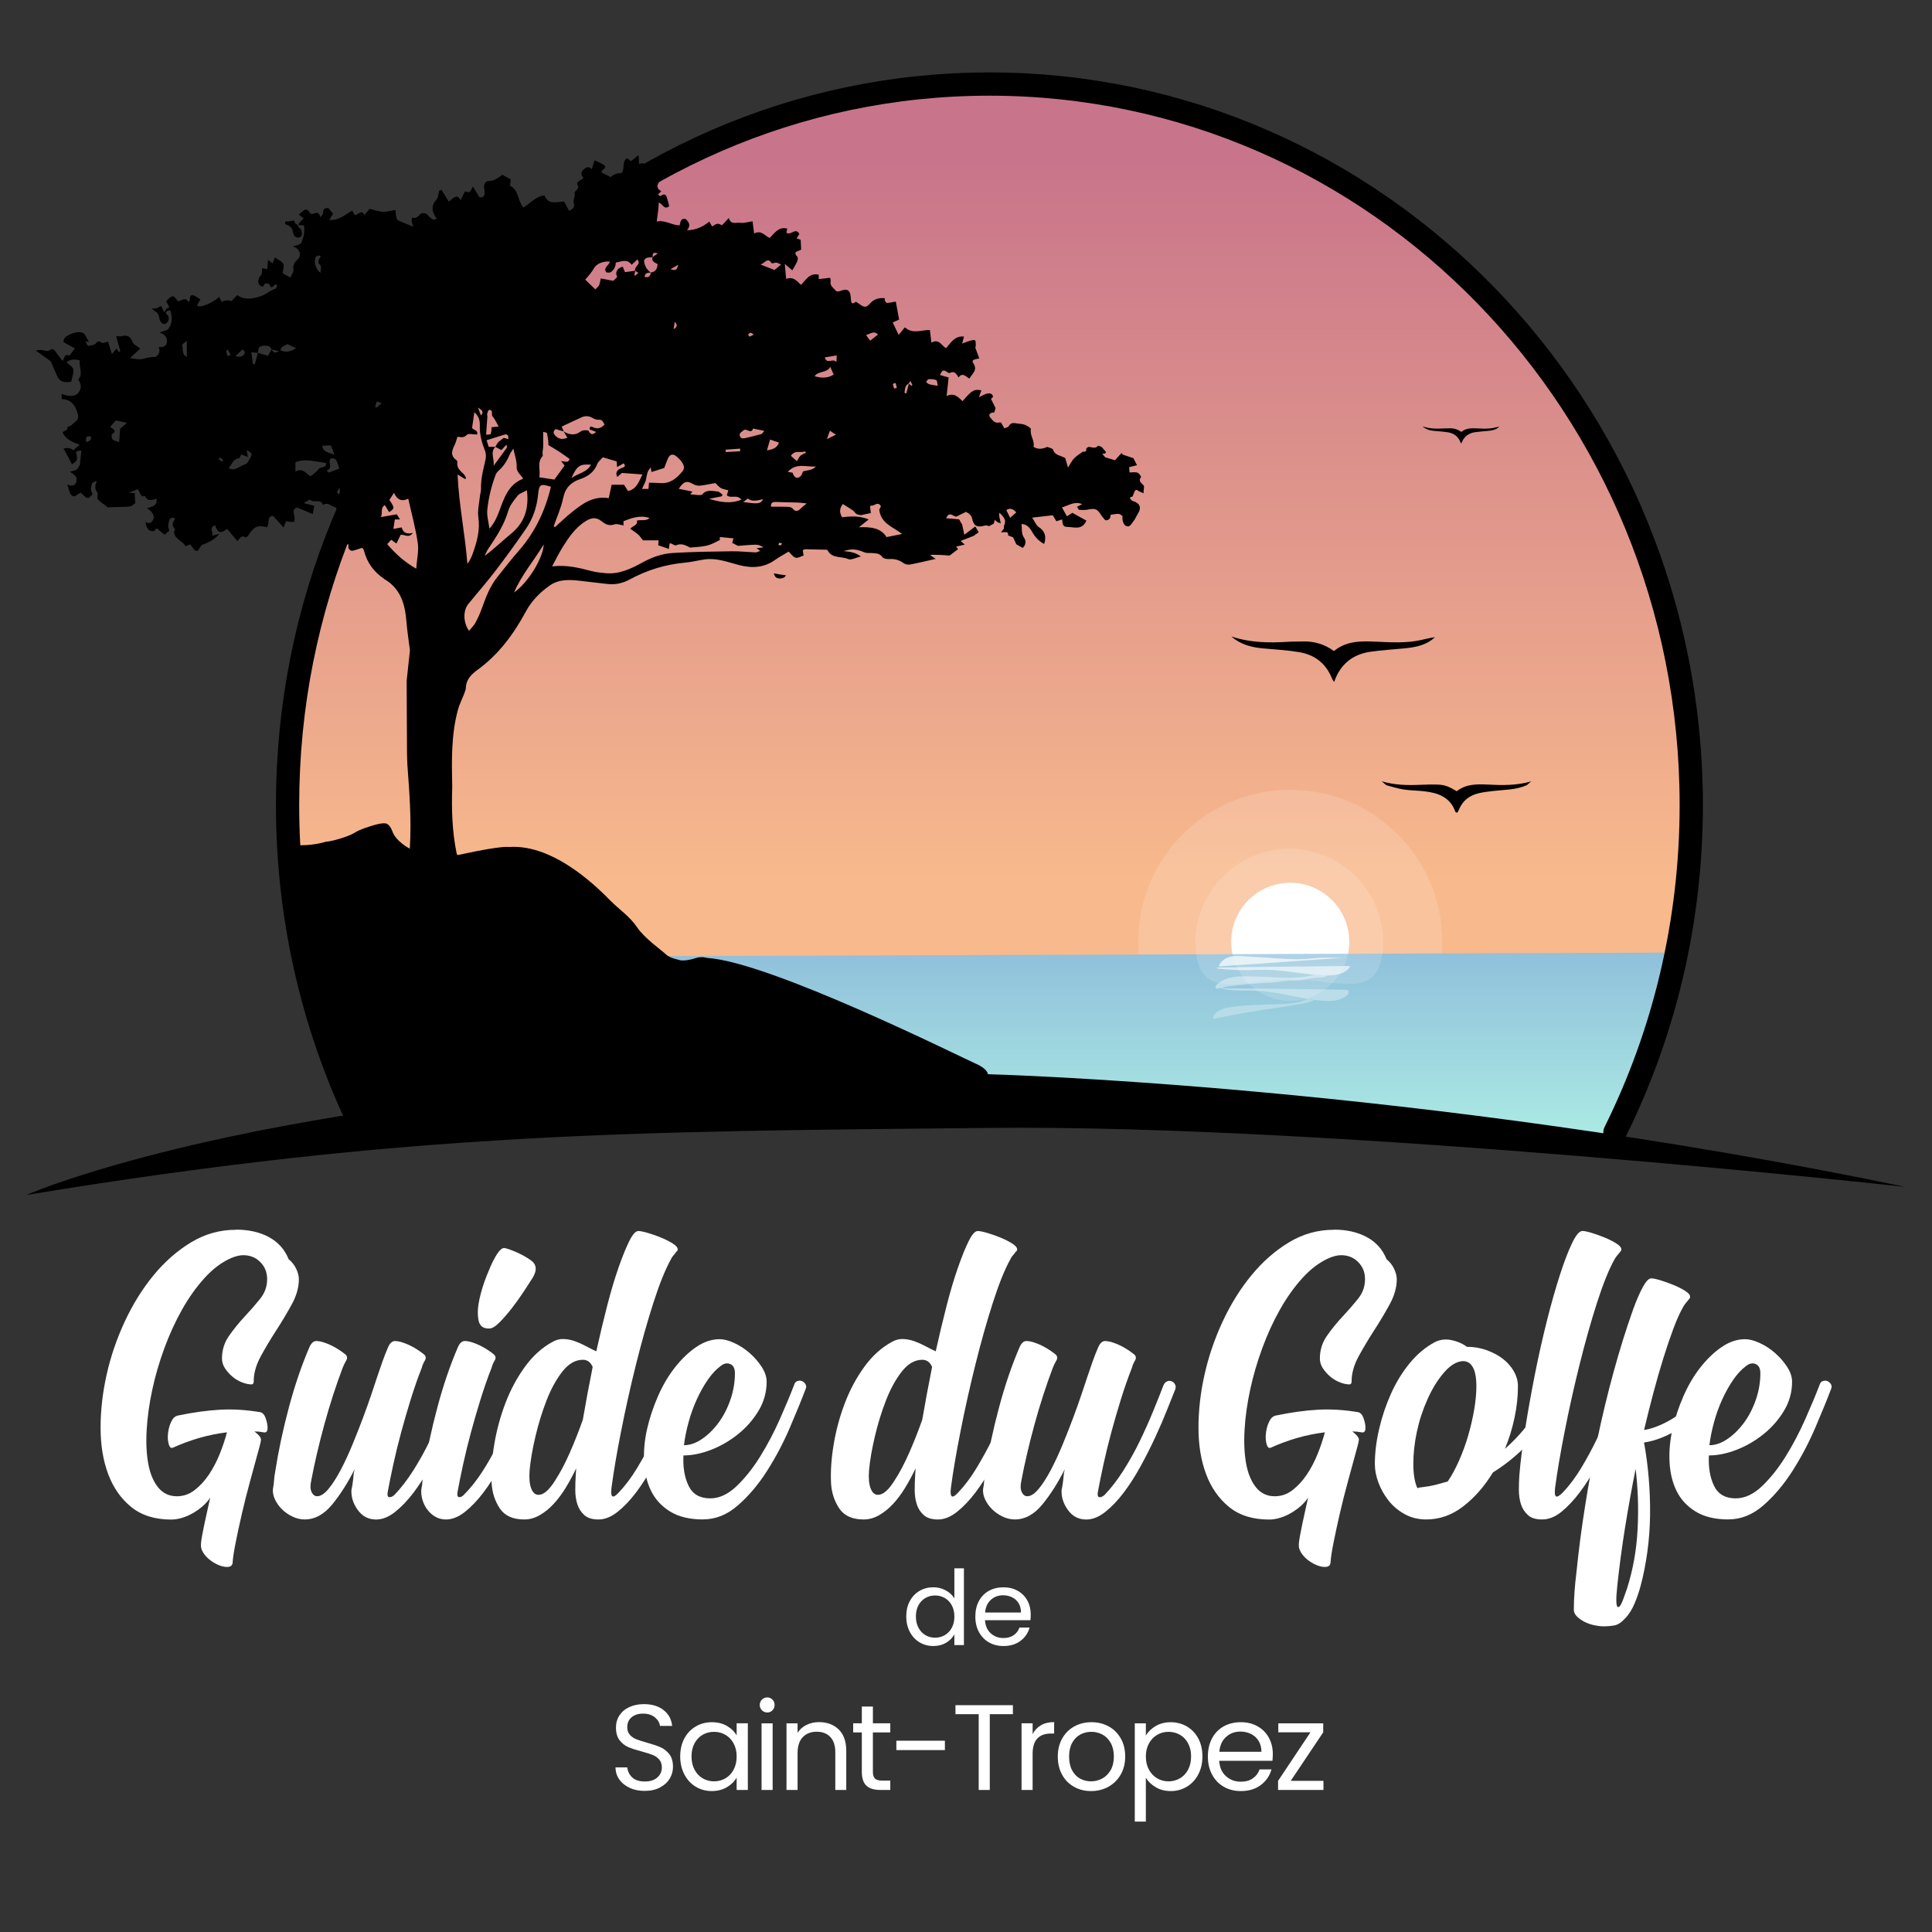
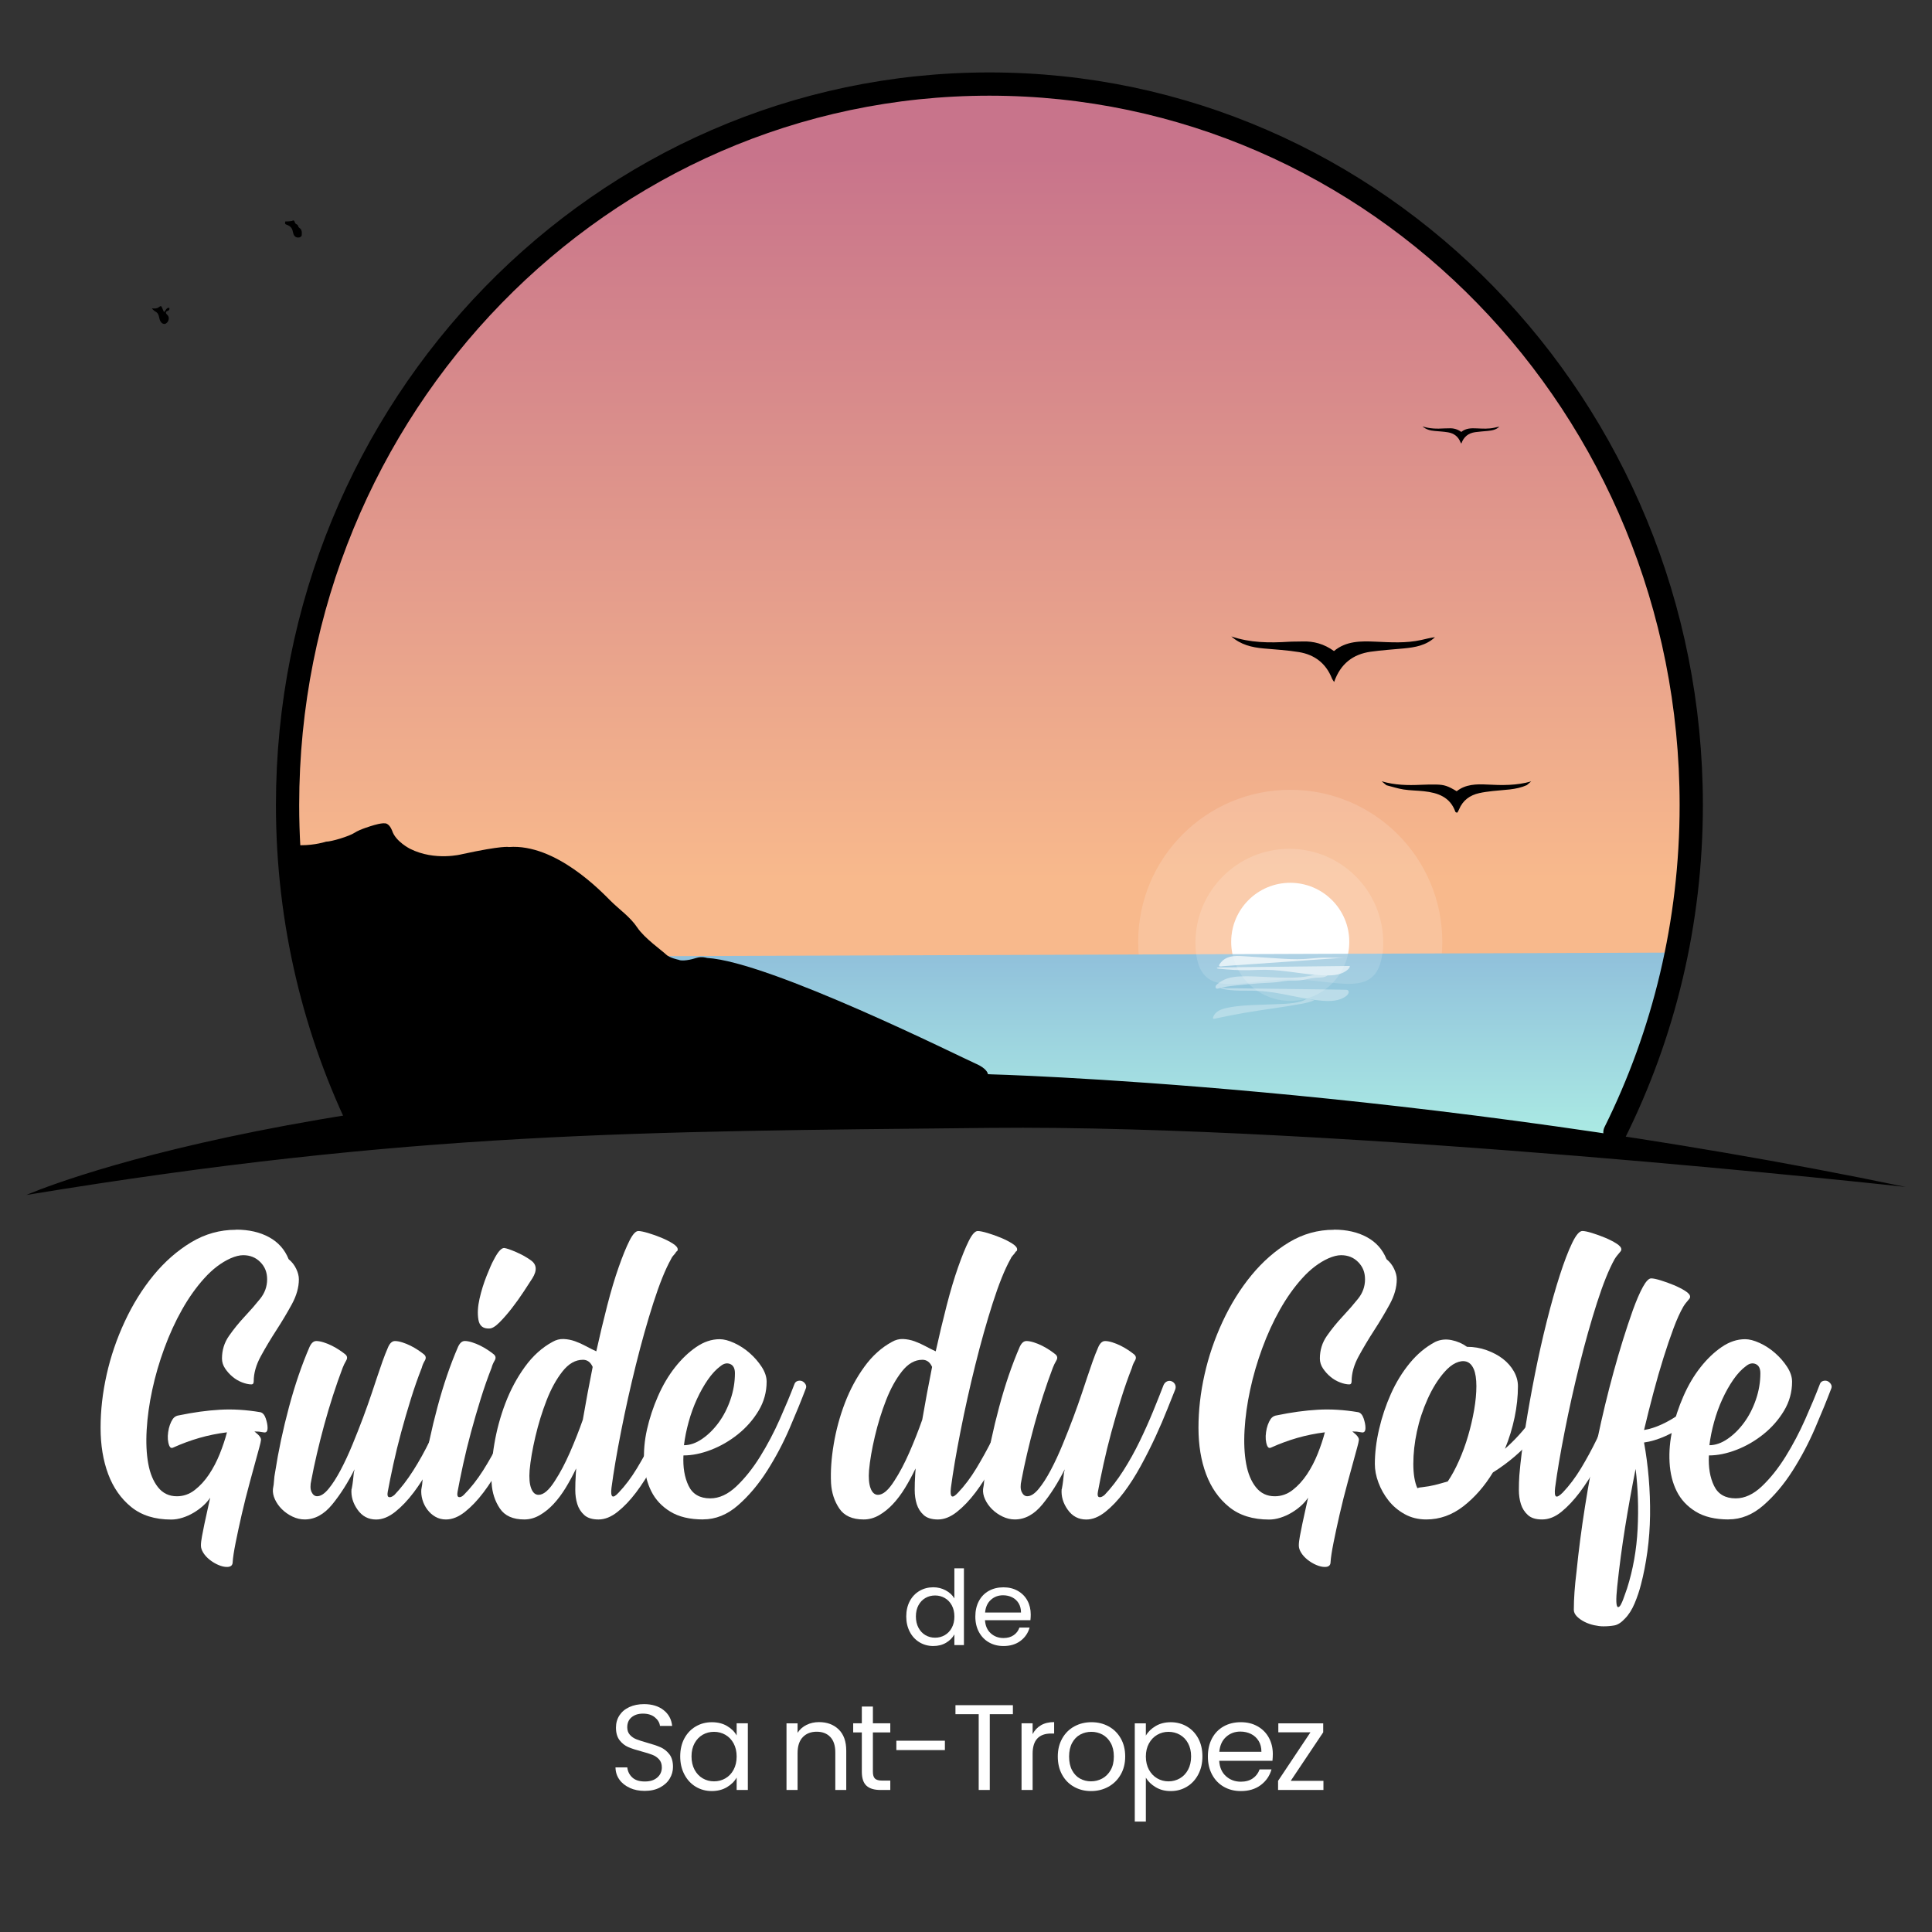
<svg xmlns="http://www.w3.org/2000/svg" viewBox="0 0 1080 1080">
  <rect x="0" y="0" width="1080" height="1080" fill="#333333" stroke="none" />
  <defs>
    <style>.cls-1,.cls-2,.cls-3,.cls-4,.cls-5,.cls-6,.cls-7{fill:#fff;}.cls-8{fill:url(#Dégradé_sans_nom_16);}.cls-2{opacity:.15;}.cls-9{fill:none;stroke:#000;stroke-linecap:round;stroke-miterlimit:10;stroke-width:13px;}.cls-3{opacity:.6;}.cls-10{fill:url(#Dégradé_sans_nom_223);}.cls-4{opacity:.7;}.cls-5{opacity:.3;}.cls-6{opacity:.4;}.cls-7{opacity:.35;}</style>
    <linearGradient id="Dégradé_sans_nom_223" x1="553.25" y1="632.59" x2="553.25" y2="46.63" gradientUnits="userSpaceOnUse">
      <stop offset=".24" stop-color="#f8b98c" />
      <stop offset=".93" stop-color="#c8748b" />
    </linearGradient>
    <linearGradient id="Dégradé_sans_nom_16" x1="638.21" y1="639.5" x2="638.21" y2="532.5" gradientUnits="userSpaceOnUse">
      <stop offset="0" stop-color="#acece4" />
      <stop offset="1" stop-color="#90c0db" />
    </linearGradient>
  </defs>
  <g id="txt_white">
    <path class="cls-1" d="m131.95,687.38c7.14,0,13.29,1.4,18.43,4.2,5.15,2.8,8.8,6.9,10.96,12.3,1.83,1.5,3.24,3.29,4.23,5.38,1,2.09,1.5,4.04,1.5,5.88,0,4.5-1.32,9.17-3.96,14-2.64,4.84-5.53,9.67-8.66,14.5-3.14,4.84-6.02,9.67-8.66,14.5-2.64,4.84-3.96,9.5-3.96,14,0,1.17-.43,1.75-1.27,1.75-1.52,0-3.25-.38-5.2-1.12s-3.72-1.79-5.32-3.12c-1.61-1.33-3-2.88-4.18-4.62s-1.77-3.62-1.77-5.62c0-4.66,1.3-8.88,3.91-12.62s5.51-7.33,8.71-10.75c3.2-3.41,6.1-6.75,8.71-10s3.91-6.88,3.91-10.88-1.26-7.04-3.79-9.62c-2.52-2.58-5.72-3.88-9.59-3.88-2.02,0-4.38.58-7.06,1.75-5.18,2.33-10.06,6.04-14.64,11.11-4.59,5.07-8.75,10.94-12.5,17.59s-7.04,13.85-9.88,21.59c-2.84,7.73-5.09,15.47-6.75,23.21-1.67,7.73-2.71,15.18-3.12,22.33-.42,7.16-.12,13.48.88,18.96,1,5.49,2.83,9.9,5.5,13.23,2.66,3.33,6.16,4.99,10.5,4.99,3.66,0,7-1.16,10-3.5,3-2.33,5.66-5.25,8-8.75,2.33-3.5,4.33-7.33,6-11.5,1.66-4.16,3-8.16,4-12-5.34.67-10.46,1.71-15.38,3.12-4.92,1.42-9.79,3.21-14.62,5.38-1,.5-1.75.17-2.25-1-.84-2.16-1.04-4.71-.62-7.62.41-2.91,1.29-5.38,2.62-7.38.83-1.16,2-1.83,3.5-2,8-1.66,15.59-2.71,22.78-3.12,7.19-.41,14.73.04,22.64,1.38,1.34.34,2.35,1.5,3.02,3.5s1.01,3.75,1.01,5.25c0,2-.76,2.84-2.28,2.5-.85-.16-1.69-.29-2.54-.38-.84-.08-1.69-.12-2.53-.12.34.34.68.62,1.01.88s.68.54,1.02.88c1.18,1.17,1.73,2.17,1.64,3-.09.84-.38,2.17-.89,4-1.69,6.17-3.42,12.5-5.19,19s-3.34,12.71-4.69,18.62-2.49,11.21-3.42,15.88c-.93,4.66-1.48,8.25-1.64,10.75,0,1.83-1.07,2.75-3.2,2.75-1.48,0-3.08-.38-4.81-1.12s-3.33-1.71-4.81-2.87c-1.48-1.17-2.67-2.46-3.57-3.88-.91-1.42-1.36-2.79-1.36-4.12s.2-3.09.61-5.25c.41-2.17.86-4.46,1.36-6.87.49-2.41,1.03-4.87,1.61-7.37.57-2.5,1.11-4.91,1.6-7.25-1,1.53-2.29,3.02-3.88,4.46-1.59,1.45-3.38,2.76-5.38,3.95-2,1.19-4.09,2.12-6.25,2.8-2.17.68-4.25,1.02-6.25,1.02-9.17,0-16.62-2.34-22.38-7.01-5.75-4.67-10.04-10.81-12.88-18.4-2.84-7.59-4.25-16.23-4.25-25.91s1.12-19.57,3.38-29.67c2.25-10.1,5.62-19.99,10.12-29.67s9.88-18.32,16.12-25.91,13.25-13.73,21-18.41c7.75-4.67,16.11-7.01,25.08-7.01Z" />
    <path class="cls-1" d="m196.58,832.38c.33-1.66.58-3.25.75-4.75.16-1.5.33-3.08.5-4.75.16-.33.25-.62.25-.88s.08-.54.25-.88c-3.84,7.67-8.04,14.29-12.62,19.88-4.59,5.59-9.71,8.38-15.38,8.38-2.34,0-4.62-.54-6.88-1.62-2.25-1.08-4.21-2.46-5.88-4.12-1.67-1.66-2.96-3.5-3.88-5.5-.92-2-1.29-3.91-1.12-5.75.33-1.66.54-3.25.62-4.75.08-1.5.29-3.08.62-4.75,1.83-11.83,4.41-23.96,7.75-36.38,3.33-12.41,7.16-23.62,11.5-33.62,1-2.16,2.25-3.25,3.75-3.25,1.16,0,2.54.25,4.12.75,1.58.5,3.12,1.12,4.62,1.88s2.88,1.54,4.12,2.38c1.25.84,2.29,1.59,3.12,2.25,1.33,1,1.58,2.21.75,3.62-.84,1.42-1.5,2.79-2,4.12-1.84,4.84-3.62,9.96-5.38,15.38-1.75,5.42-3.38,10.88-4.88,16.38s-2.88,10.92-4.12,16.25c-1.25,5.34-2.29,10.25-3.12,14.75-.67,2.84-.62,5.04.12,6.62.75,1.59,1.79,2.38,3.12,2.38,2,0,4.12-1.38,6.38-4.12s4.5-6.25,6.75-10.5,4.46-9,6.62-14.25c2.16-5.25,4.16-10.33,6-15.25,1.83-4.91,3.41-9.38,4.75-13.38,1.33-4,2.33-7,3-9,1-3,2-5.91,3-8.75,1-2.83,2.08-5.58,3.25-8.25,1-2.16,2.25-3.25,3.75-3.25,1.16,0,2.54.25,4.12.75,1.58.5,3.12,1.12,4.62,1.88s2.88,1.54,4.12,2.38c1.25.84,2.29,1.59,3.12,2.25,1.33,1,1.58,2.21.75,3.62-.84,1.42-1.42,2.79-1.75,4.12-2.17,5.5-4.21,11.34-6.12,17.5-1.92,6.17-3.71,12.34-5.38,18.5-1.67,6.17-3.12,12.12-4.38,17.88s-2.29,10.88-3.12,15.38c-.34,1.84-.09,2.84.75,3,.83.17,1.83-.25,3-1.25,3.66-3.83,7.16-8.38,10.5-13.62,3.33-5.25,6.38-10.71,9.12-16.38,2.75-5.66,5.25-11.25,7.5-16.75s4.21-10.41,5.88-14.75c.5-1,1.16-1.66,2-2,.83-.33,1.66-.33,2.5,0,.83.34,1.46.92,1.88,1.75.41.84.46,1.75.12,2.75-1.17,2.84-2.67,6.59-4.5,11.25-1.84,4.67-4,9.71-6.5,15.12-2.5,5.42-5.25,10.88-8.25,16.38s-6.17,10.46-9.5,14.88c-3.34,4.42-6.79,8.04-10.38,10.88-3.59,2.84-7.12,4.25-10.62,4.25-4.34,0-7.79-1.83-10.38-5.5-2.59-3.66-3.71-7.5-3.38-11.5Z" />
    <path class="cls-1" d="m235.57,832.38c.33-1.66.54-3.25.62-4.75.08-1.5.29-3.08.62-4.75,1.83-11.83,4.41-23.96,7.75-36.38,3.33-12.41,7.16-23.62,11.5-33.62,1-2.16,2.25-3.25,3.75-3.25,1.16,0,2.54.25,4.12.75,1.58.5,3.12,1.12,4.62,1.88s2.88,1.54,4.12,2.38c1.25.84,2.29,1.59,3.12,2.25,1.33,1,1.58,2.21.75,3.62-.84,1.42-1.42,2.79-1.75,4.12-2.17,5.5-4.21,11.34-6.12,17.5-1.92,6.17-3.71,12.34-5.38,18.5-1.67,6.17-3.12,12.12-4.38,17.88s-2.29,10.88-3.12,15.38c-.34,1.84-.09,2.84.75,3,.83.17,1.75-.25,2.75-1.25,3.83-3.83,7.41-8.38,10.75-13.62,3.33-5.25,6.38-10.71,9.12-16.38,2.75-5.66,5.25-11.25,7.5-16.75s4.21-10.41,5.88-14.75c.5-1,1.16-1.66,2-2,.83-.33,1.66-.33,2.5,0,.83.34,1.46.92,1.88,1.75.41.84.46,1.75.12,2.75-1.17,2.84-2.67,6.59-4.5,11.25-1.84,4.67-4,9.71-6.5,15.12-2.5,5.42-5.25,10.88-8.25,16.38s-6.17,10.46-9.5,14.88c-3.34,4.42-6.79,8.04-10.38,10.88-3.59,2.84-7.12,4.25-10.62,4.25-2.17,0-4.12-.5-5.88-1.5s-3.25-2.33-4.5-4c-1.25-1.66-2.17-3.5-2.75-5.5-.59-2-.79-4-.62-6Zm40.25-127.75c2.33-4.66,4.33-7,6-7,1.33.17,3.54.92,6.62,2.25,3.08,1.34,5.79,2.84,8.12,4.5,3.5,2.34,3.83,5.75,1,10.25-1.17,1.84-2.79,4.34-4.88,7.5-2.09,3.17-4.29,6.25-6.62,9.25-2.34,3-4.62,5.62-6.88,7.88s-4.12,3.38-5.62,3.38c-3.5.17-5.54-1.46-6.12-4.88-.59-3.41-.38-7.33.62-11.75,1-4.41,2.33-8.71,4-12.88,1.66-4.16,2.91-7,3.75-8.5Z" />
    <path class="cls-1" d="m321.82,824.88c0-.66.04-1.29.12-1.88.08-.58.12-1.29.12-2.12-1.84,3.84-3.79,7.46-5.88,10.88-2.09,3.42-4.34,6.42-6.75,9-2.42,2.59-5,4.67-7.75,6.25-2.75,1.59-5.62,2.38-8.62,2.38-6.34,0-10.88-2.04-13.62-6.12-2.75-4.08-4.29-8.79-4.62-14.12-.33-6.66.16-13.96,1.5-21.88,1.33-7.91,3.41-15.58,6.25-23,2.83-7.41,6.46-14.16,10.88-20.25,4.41-6.08,9.54-10.71,15.38-13.88,2-1.16,4.08-1.71,6.25-1.62,2.16.09,4.29.5,6.38,1.25,2.08.75,4.12,1.67,6.12,2.75,2,1.09,3.91,2.04,5.75,2.88,2-9,4.04-17.54,6.12-25.62,2.08-8.08,4.21-15.21,6.38-21.38,2.16-6.16,4.16-11.08,6-14.75,1.83-3.66,3.5-5.5,5-5.5,1.16,0,3,.38,5.5,1.12s4.96,1.62,7.38,2.62c2.41,1,4.54,2.09,6.38,3.25,1.83,1.17,2.75,2.25,2.75,3.25,0,.67-.25,1.09-.75,1.25-.5.84-1.04,1.54-1.62,2.12s-1.04,1.29-1.38,2.12c-3.17,5.67-6.46,13.84-9.88,24.5-3.42,10.67-6.67,22.21-9.75,34.62-3.09,12.42-5.84,24.75-8.25,37-2.42,12.25-4.21,22.79-5.38,31.62-.67,5.5.66,6.42,4,2.75,3.66-3.83,7.08-8.38,10.25-13.62,3.16-5.25,6.12-10.62,8.88-16.12s5.21-10.91,7.38-16.25c2.16-5.33,4-10.08,5.5-14.25.5-1,1.16-1.66,2-2,.83-.33,1.66-.33,2.5,0,.83.34,1.46.92,1.88,1.75.41.84.46,1.75.12,2.75-1.17,2.84-2.67,6.59-4.5,11.25-1.84,4.67-4,9.71-6.5,15.12-2.5,5.42-5.25,10.88-8.25,16.38s-6.17,10.46-9.5,14.88c-3.34,4.42-6.79,8.04-10.38,10.88-3.59,2.84-7.12,4.25-10.62,4.25s-6.17-.83-8-2.5c-1.84-1.66-3.12-3.71-3.88-6.12-.75-2.41-1.12-5.04-1.12-7.88s.08-5.5.25-8Zm4-64.75c-4.17,0-7.96,2.17-11.38,6.5-3.42,4.34-6.38,9.71-8.88,16.12-2.5,6.42-4.59,13.17-6.25,20.25-1.67,7.09-2.75,13.38-3.25,18.88-.34,4.34-.04,7.71.88,10.12.91,2.42,2.29,3.62,4.12,3.62,2.83,0,5.91-2.66,9.25-8,2.83-4.33,5.58-9.54,8.25-15.62,2.66-6.08,5.08-12.21,7.25-18.38.83-4.83,1.71-9.71,2.62-14.62.91-4.91,1.88-9.88,2.88-14.88-1.17-2.66-3-4-5.5-4Z" />
    <path class="cls-1" d="m393.07,849.38c-7.5,0-13.62-1.46-18.38-4.38-4.75-2.91-8.29-6.71-10.62-11.38-2.34-4.66-3.67-10.04-4-16.12-.34-6.08.21-12.25,1.62-18.5,1.41-6.25,3.46-12.41,6.12-18.5,2.66-6.08,5.83-11.46,9.5-16.12,3.66-4.66,7.62-8.46,11.88-11.38,4.25-2.91,8.62-4.38,13.12-4.38,2.33,0,5.04.71,8.12,2.12,3.08,1.42,5.96,3.29,8.62,5.62,2.66,2.34,4.91,4.92,6.75,7.75,1.83,2.84,2.75,5.59,2.75,8.25,0,5.84-1.5,11.25-4.5,16.25s-6.84,9.38-11.5,13.12c-4.67,3.75-9.71,6.67-15.12,8.75-5.42,2.09-10.54,3.12-15.38,3.12-.34,6.67.62,12.34,2.88,17,2.25,4.67,6.29,7,12.12,7,5,0,9.88-2.25,14.62-6.75s9.16-10.04,13.25-16.62c4.08-6.58,7.75-13.54,11-20.88,3.25-7.33,5.96-13.83,8.12-19.5.33-1,.96-1.62,1.88-1.88.91-.25,1.75-.21,2.5.12.75.34,1.38.92,1.88,1.75.5.84.5,1.75,0,2.75-2.34,6.17-5.29,13.42-8.88,21.75-3.59,8.34-7.79,16.29-12.62,23.88-4.84,7.59-10.25,14-16.25,19.25s-12.5,7.88-19.5,7.88Zm9.75-85.75c-2.5,1.84-4.88,4.38-7.12,7.62s-4.29,6.88-6.12,10.88c-1.84,4-3.38,8.25-4.62,12.75s-2.12,8.84-2.62,13c3.33,0,6.71-1.16,10.12-3.5,3.41-2.33,6.5-5.38,9.25-9.12s4.96-8.04,6.62-12.88c1.66-4.83,2.5-9.75,2.5-14.75,0-2.66-.88-4.38-2.62-5.12s-3.54-.38-5.38,1.12Z" />
    <path class="cls-1" d="m511.56,824.88c0-.66.04-1.29.12-1.88.08-.58.12-1.29.12-2.12-1.84,3.84-3.79,7.46-5.88,10.88-2.09,3.42-4.34,6.42-6.75,9-2.42,2.59-5,4.67-7.75,6.25-2.75,1.59-5.62,2.38-8.62,2.38-6.34,0-10.88-2.04-13.62-6.12-2.75-4.08-4.29-8.79-4.62-14.12-.33-6.66.16-13.96,1.5-21.88,1.33-7.91,3.41-15.58,6.25-23,2.83-7.41,6.46-14.16,10.88-20.25,4.41-6.08,9.54-10.71,15.38-13.88,2-1.16,4.08-1.71,6.25-1.62,2.16.09,4.29.5,6.38,1.25,2.08.75,4.12,1.67,6.12,2.75,2,1.09,3.91,2.04,5.75,2.88,2-9,4.04-17.54,6.12-25.62,2.08-8.08,4.21-15.21,6.38-21.38,2.16-6.16,4.16-11.08,6-14.75,1.83-3.66,3.5-5.5,5-5.5,1.16,0,3,.38,5.5,1.12s4.96,1.62,7.38,2.62c2.41,1,4.54,2.09,6.38,3.25,1.83,1.17,2.75,2.25,2.75,3.25,0,.67-.25,1.09-.75,1.25-.5.84-1.04,1.54-1.62,2.12s-1.04,1.29-1.38,2.12c-3.17,5.67-6.46,13.84-9.88,24.5-3.42,10.67-6.67,22.21-9.75,34.62-3.09,12.42-5.84,24.75-8.25,37-2.42,12.25-4.21,22.79-5.38,31.62-.67,5.5.66,6.42,4,2.75,3.66-3.83,7.08-8.38,10.25-13.62,3.16-5.25,6.13-10.62,8.88-16.12s5.21-10.91,7.38-16.25c2.16-5.33,4-10.08,5.5-14.25.5-1,1.16-1.66,2-2,.83-.33,1.66-.33,2.5,0,.83.34,1.46.92,1.88,1.75.41.84.46,1.75.12,2.75-1.17,2.84-2.67,6.59-4.5,11.25-1.84,4.67-4,9.71-6.5,15.12-2.5,5.42-5.25,10.88-8.25,16.38s-6.17,10.46-9.5,14.88c-3.34,4.42-6.79,8.04-10.38,10.88-3.59,2.84-7.12,4.25-10.62,4.25s-6.17-.83-8-2.5c-1.84-1.66-3.12-3.71-3.88-6.12-.75-2.41-1.12-5.04-1.12-7.88s.08-5.5.25-8Zm4-64.75c-4.17,0-7.96,2.17-11.38,6.5-3.42,4.34-6.38,9.71-8.88,16.12-2.5,6.42-4.59,13.17-6.25,20.25-1.67,7.09-2.75,13.38-3.25,18.88-.34,4.34-.04,7.71.88,10.12.91,2.42,2.29,3.62,4.12,3.62,2.83,0,5.91-2.66,9.25-8,2.83-4.33,5.58-9.54,8.25-15.62,2.66-6.08,5.08-12.21,7.25-18.38.83-4.83,1.71-9.71,2.62-14.62.91-4.91,1.88-9.88,2.88-14.88-1.17-2.66-3-4-5.5-4Z" />
    <path class="cls-1" d="m593.56,832.38c.33-1.66.58-3.25.75-4.75.16-1.5.33-3.08.5-4.75.16-.33.25-.62.25-.88s.08-.54.25-.88c-3.84,7.67-8.04,14.29-12.62,19.88-4.59,5.59-9.71,8.38-15.38,8.38-2.34,0-4.62-.54-6.88-1.62-2.25-1.08-4.21-2.46-5.88-4.12-1.67-1.66-2.96-3.5-3.88-5.5-.92-2-1.29-3.91-1.12-5.75.33-1.66.54-3.25.62-4.75.08-1.5.29-3.08.62-4.75,1.83-11.83,4.41-23.96,7.75-36.38,3.33-12.41,7.16-23.62,11.5-33.62,1-2.16,2.25-3.25,3.75-3.25,1.16,0,2.54.25,4.12.75,1.58.5,3.12,1.12,4.62,1.88s2.88,1.54,4.12,2.38c1.25.84,2.29,1.59,3.12,2.25,1.33,1,1.58,2.21.75,3.62-.84,1.42-1.5,2.79-2,4.12-1.84,4.84-3.62,9.96-5.38,15.38-1.75,5.42-3.38,10.88-4.88,16.38s-2.88,10.92-4.12,16.25c-1.25,5.34-2.29,10.25-3.12,14.75-.67,2.84-.62,5.04.12,6.62.75,1.59,1.79,2.38,3.12,2.38,2,0,4.12-1.38,6.38-4.12s4.5-6.25,6.75-10.5,4.46-9,6.62-14.25c2.16-5.25,4.16-10.33,6-15.25,1.83-4.91,3.41-9.38,4.75-13.38,1.33-4,2.33-7,3-9,1-3,2-5.91,3-8.75,1-2.83,2.08-5.58,3.25-8.25,1-2.16,2.25-3.25,3.75-3.25,1.16,0,2.54.25,4.12.75,1.58.5,3.12,1.12,4.62,1.88s2.88,1.54,4.12,2.38c1.25.84,2.29,1.59,3.12,2.25,1.33,1,1.58,2.21.75,3.62-.84,1.42-1.42,2.79-1.75,4.12-2.17,5.5-4.21,11.34-6.12,17.5-1.92,6.17-3.71,12.34-5.38,18.5-1.67,6.17-3.12,12.12-4.38,17.88s-2.29,10.88-3.12,15.38c-.34,1.84-.09,2.84.75,3,.83.17,1.83-.25,3-1.25,3.66-3.83,7.16-8.38,10.5-13.62,3.33-5.25,6.38-10.71,9.12-16.38,2.75-5.66,5.25-11.25,7.5-16.75s4.21-10.41,5.88-14.75c.5-1,1.16-1.66,2-2,.83-.33,1.66-.33,2.5,0,.83.34,1.46.92,1.88,1.75.41.84.46,1.75.12,2.75-1.17,2.84-2.67,6.59-4.5,11.25-1.84,4.67-4,9.71-6.5,15.12-2.5,5.42-5.25,10.88-8.25,16.38s-6.17,10.46-9.5,14.88c-3.34,4.42-6.79,8.04-10.38,10.88-3.59,2.84-7.12,4.25-10.62,4.25-4.34,0-7.79-1.83-10.38-5.5-2.59-3.66-3.71-7.5-3.38-11.5Z" />
    <path class="cls-1" d="m745.68,687.38c7.14,0,13.29,1.4,18.43,4.2,5.15,2.8,8.8,6.9,10.96,12.3,1.83,1.5,3.24,3.29,4.23,5.38,1,2.09,1.5,4.04,1.5,5.88,0,4.5-1.32,9.17-3.96,14-2.64,4.84-5.53,9.67-8.66,14.5-3.14,4.84-6.02,9.67-8.66,14.5-2.64,4.84-3.96,9.5-3.96,14,0,1.17-.43,1.75-1.27,1.75-1.52,0-3.25-.38-5.2-1.12s-3.72-1.79-5.32-3.12c-1.61-1.33-3-2.88-4.18-4.62s-1.77-3.62-1.77-5.62c0-4.66,1.3-8.88,3.91-12.62s5.51-7.33,8.71-10.75c3.2-3.41,6.1-6.75,8.71-10s3.91-6.88,3.91-10.88-1.26-7.04-3.79-9.62c-2.52-2.58-5.72-3.88-9.59-3.88-2.02,0-4.38.58-7.06,1.75-5.18,2.33-10.06,6.04-14.64,11.11-4.59,5.07-8.75,10.94-12.5,17.59s-7.04,13.85-9.88,21.59c-2.84,7.73-5.09,15.47-6.75,23.21-1.67,7.73-2.71,15.18-3.12,22.33-.42,7.16-.12,13.48.88,18.96,1,5.49,2.83,9.9,5.5,13.23,2.66,3.33,6.16,4.99,10.5,4.99,3.66,0,7-1.16,10-3.5,3-2.33,5.66-5.25,8-8.75,2.33-3.5,4.33-7.33,6-11.5,1.66-4.16,3-8.16,4-12-5.34.67-10.46,1.71-15.38,3.12-4.92,1.42-9.79,3.21-14.62,5.38-1,.5-1.75.17-2.25-1-.84-2.16-1.04-4.71-.62-7.62.41-2.91,1.29-5.38,2.62-7.38.83-1.16,2-1.83,3.5-2,8-1.66,15.59-2.71,22.78-3.12,7.19-.41,14.73.04,22.64,1.38,1.34.34,2.35,1.5,3.02,3.5s1.01,3.75,1.01,5.25c0,2-.76,2.84-2.28,2.5-.85-.16-1.69-.29-2.54-.38-.84-.08-1.69-.12-2.53-.12.34.34.68.62,1.01.88s.68.54,1.02.88c1.18,1.17,1.73,2.17,1.64,3-.09.84-.38,2.17-.89,4-1.69,6.17-3.42,12.5-5.19,19s-3.34,12.71-4.69,18.62-2.49,11.21-3.42,15.88c-.93,4.66-1.48,8.25-1.64,10.75,0,1.83-1.07,2.75-3.2,2.75-1.48,0-3.08-.38-4.81-1.12s-3.33-1.71-4.81-2.87c-1.48-1.17-2.67-2.46-3.57-3.88-.91-1.42-1.36-2.79-1.36-4.12s.2-3.09.61-5.25c.41-2.17.86-4.46,1.36-6.87.49-2.41,1.03-4.87,1.61-7.37.57-2.5,1.11-4.91,1.6-7.25-1,1.53-2.29,3.02-3.88,4.46-1.59,1.45-3.38,2.76-5.38,3.95-2,1.19-4.09,2.12-6.25,2.8-2.17.68-4.25,1.02-6.25,1.02-9.17,0-16.62-2.34-22.38-7.01-5.75-4.67-10.04-10.81-12.88-18.4-2.84-7.59-4.25-16.23-4.25-25.91s1.12-19.57,3.38-29.67c2.25-10.1,5.62-19.99,10.12-29.67s9.88-18.32,16.12-25.91,13.25-13.73,21-18.41c7.75-4.67,16.11-7.01,25.08-7.01Z" />
    <path class="cls-1" d="m802.31,750.13c2.83-1.33,5.88-1.66,9.12-1,3.25.67,6.12,1.92,8.62,3.75,3.83,0,7.5.62,11,1.88s6.54,2.88,9.12,4.88c2.58,2,4.62,4.34,6.12,7,1.5,2.67,2.25,5.42,2.25,8.25,0,5.67-.62,11.5-1.88,17.5s-3.04,11.84-5.38,17.5c5.5-4.83,10.46-10.29,14.88-16.38,4.41-6.08,8.04-12.62,10.88-19.62.5-1,1.16-1.62,2-1.88.83-.25,1.66-.21,2.5.12.83.34,1.46.92,1.88,1.75.41.84.46,1.75.12,2.75-8.17,19.84-21.17,35.34-39,46.5-4.67,7.67-10.17,13.96-16.5,18.88-6.34,4.92-13.25,7.38-20.75,7.38-4.5,0-8.54-1-12.12-3-3.59-2-6.59-4.54-9-7.62-2.42-3.08-4.29-6.41-5.62-10-1.34-3.58-2-7.04-2-10.38,0-6.16.79-12.66,2.38-19.5,1.58-6.83,3.79-13.41,6.62-19.75,2.83-6.33,6.33-12.04,10.5-17.12,4.16-5.08,8.91-9.04,14.25-11.88Zm-10,81.75c1-.33,1.83-.5,2.5-.5,2.83-.33,5.25-.75,7.25-1.25s4.41-1.16,7.25-2c2.16-3.16,4.25-7,6.25-11.5s3.71-9.16,5.12-14c1.41-4.83,2.54-9.66,3.38-14.5.83-4.83,1.25-9.25,1.25-13.25s-.5-7.38-1.5-9.62-2.38-3.62-4.12-4.12-3.71-.25-5.88.75c-2.17,1-4.34,2.75-6.5,5.25-3.5,4-6.59,8.96-9.25,14.88-2.67,5.92-4.67,12-6,18.25-1.34,6.25-2,12.25-2,18s.75,10.29,2.25,13.62Z" />
    <path class="cls-1" d="m849.31,824.88c.66-8,1.79-16.96,3.38-26.88,1.58-9.91,3.38-19.91,5.38-30,2-10.08,4.21-19.91,6.62-29.5,2.41-9.58,4.83-18.12,7.25-25.62,2.41-7.5,4.71-13.5,6.88-18,2.16-4.5,4.08-6.75,5.75-6.75,1.16,0,2.96.38,5.38,1.12,2.41.75,4.83,1.62,7.25,2.62,2.41,1,4.54,2.09,6.38,3.25,1.83,1.17,2.75,2.25,2.75,3.25,0,.5-.17.92-.5,1.25-.67.84-1.25,1.54-1.75,2.12-.5.59-1,1.29-1.5,2.12-3.17,5.67-6.46,13.84-9.88,24.5-3.42,10.67-6.67,22.21-9.75,34.62-3.09,12.42-5.84,24.75-8.25,37-2.42,12.25-4.21,22.79-5.38,31.62-.34,2.84-.17,4.46.5,4.88.66.42,1.91-.29,3.75-2.12,3.66-3.83,7.08-8.38,10.25-13.62,3.16-5.25,6.08-10.62,8.75-16.12,2.66-5.5,5.08-10.91,7.25-16.25,2.16-5.33,4-10.08,5.5-14.25.5-1,1.16-1.66,2-2,.83-.33,1.66-.33,2.5,0,.83.34,1.5.92,2,1.75.5.84.5,1.75,0,2.75-1.17,2.84-2.67,6.59-4.5,11.25-1.84,4.67-4,9.71-6.5,15.12-2.5,5.42-5.25,10.88-8.25,16.38s-6.17,10.46-9.5,14.88c-3.34,4.42-6.75,8.04-10.25,10.88-3.5,2.84-7.09,4.25-10.75,4.25s-6.17-.83-8-2.5c-1.84-1.66-3.12-3.71-3.88-6.12-.75-2.41-1.12-5.04-1.12-7.88s.08-5.5.25-8Z" />
    <path class="cls-1" d="m919.05,799.38c3.16-.5,6.54-1.58,10.12-3.25,3.58-1.66,6.96-3.66,10.12-6,3.16-2.33,6-4.91,8.5-7.75,2.5-2.83,4.33-5.66,5.5-8.5.5-1,1.21-1.62,2.12-1.88.91-.25,1.75-.21,2.5.12.75.34,1.38.92,1.88,1.75.5.84.5,1.75,0,2.75-1.5,3.5-3.79,6.92-6.88,10.25-3.09,3.34-6.5,6.38-10.25,9.12s-7.71,5.04-11.88,6.88c-4.17,1.84-8.09,3-11.75,3.5,1.16,6.34,2.04,12.96,2.62,19.88.58,6.92.83,13.84.75,20.75-.09,6.91-.59,13.71-1.5,20.38-.92,6.66-2.12,12.83-3.62,18.5-.84,3.33-2,6.79-3.5,10.38-1.5,3.58-3.34,6.46-5.5,8.62-2,2.16-3.96,3.41-5.88,3.75-1.92.33-3.96.5-6.12.5-1.5,0-3.21-.21-5.12-.62-1.92-.42-3.71-1.04-5.38-1.88-1.66-.84-3.08-1.84-4.25-3-1.16-1.17-1.75-2.42-1.75-3.75,0-6.17.5-13.25,1.5-21.25,1.17-11.67,2.75-23.84,4.75-36.5s4.33-25.33,7-38c2.66-12.66,5.66-25.08,9-37.25,3.33-12.16,6.91-23.66,10.75-34.5,2-5.5,3.88-9.83,5.62-13,1.75-3.16,3.29-4.75,4.62-4.75,1.16,0,2.96.38,5.38,1.12,2.41.75,4.83,1.62,7.25,2.62,2.41,1,4.54,2.09,6.38,3.25,1.83,1.17,2.75,2.25,2.75,3.25,0,.5-.17.92-.5,1.25-.67.84-1.25,1.54-1.75,2.12-.5.59-1,1.29-1.5,2.12-1.84,3.17-3.67,7.21-5.5,12.12-1.84,4.92-3.71,10.42-5.62,16.5-1.92,6.09-3.79,12.59-5.62,19.5-1.84,6.92-3.59,13.88-5.25,20.88Zm-14.5,99c.5,0,1-.46,1.5-1.38.5-.92.96-1.96,1.38-3.12.41-1.17.83-2.34,1.25-3.5.41-1.17.71-2,.88-2.5,3.33-10.5,5.29-21.54,5.88-33.12.58-11.58.21-22.79-1.12-33.62-2.17,10.84-4.12,21.71-5.88,32.62s-3.21,21.88-4.38,32.88c-.84,7.83-.67,11.75.5,11.75Z" />
    <path class="cls-1" d="m966.3,849.38c-7.5,0-13.62-1.46-18.38-4.38-4.75-2.91-8.29-6.71-10.62-11.38-2.34-4.66-3.67-10.04-4-16.12-.34-6.08.21-12.25,1.62-18.5,1.41-6.25,3.46-12.41,6.12-18.5,2.66-6.08,5.83-11.46,9.5-16.12,3.66-4.66,7.62-8.46,11.88-11.38,4.25-2.91,8.62-4.38,13.12-4.38,2.33,0,5.04.71,8.12,2.12,3.08,1.42,5.96,3.29,8.62,5.62,2.66,2.34,4.91,4.92,6.75,7.75,1.83,2.84,2.75,5.59,2.75,8.25,0,5.84-1.5,11.25-4.5,16.25s-6.84,9.38-11.5,13.12c-4.67,3.75-9.71,6.67-15.12,8.75-5.42,2.09-10.54,3.12-15.38,3.12-.34,6.67.62,12.34,2.88,17,2.25,4.67,6.29,7,12.12,7,5,0,9.88-2.25,14.62-6.75s9.16-10.04,13.25-16.62c4.08-6.58,7.75-13.54,11-20.88,3.25-7.33,5.96-13.83,8.12-19.5.33-1,.96-1.62,1.88-1.88.91-.25,1.75-.21,2.5.12.75.34,1.38.92,1.88,1.75.5.84.5,1.75,0,2.75-2.34,6.17-5.29,13.42-8.88,21.75-3.59,8.34-7.79,16.29-12.62,23.88-4.84,7.59-10.25,14-16.25,19.25s-12.5,7.88-19.5,7.88Zm9.75-85.75c-2.5,1.84-4.88,4.38-7.12,7.62s-4.29,6.88-6.12,10.88c-1.84,4-3.38,8.25-4.62,12.75s-2.12,8.84-2.62,13c3.33,0,6.71-1.16,10.12-3.5,3.41-2.33,6.5-5.38,9.25-9.12s4.96-8.04,6.62-12.88c1.66-4.83,2.5-9.75,2.5-14.75,0-2.66-.88-4.38-2.62-5.12s-3.54-.38-5.38,1.12Z" />
    <path class="cls-1" d="m508.57,895.04c1.31-2.45,3.12-4.36,5.42-5.71,2.3-1.35,4.88-2.03,7.74-2.03,2.47,0,4.78.57,6.9,1.71,2.13,1.14,3.75,2.64,4.87,4.5v-16.82h5.34v42.92h-5.34v-5.97c-1.04,1.89-2.59,3.45-4.64,4.67-2.05,1.22-4.45,1.83-7.19,1.83s-5.38-.7-7.68-2.09c-2.3-1.39-4.11-3.34-5.42-5.86s-1.97-5.37-1.97-8.58.66-6.1,1.97-8.56Zm23.49,2.35c-.97-1.78-2.27-3.14-3.92-4.09s-3.45-1.42-5.42-1.42-3.77.46-5.39,1.39-2.92,2.28-3.89,4.06c-.97,1.78-1.45,3.87-1.45,6.26s.48,4.55,1.45,6.35,2.26,3.17,3.89,4.12c1.62.95,3.42,1.42,5.39,1.42s3.78-.47,5.42-1.42c1.64-.95,2.95-2.32,3.92-4.12.97-1.8,1.45-3.89,1.45-6.29s-.48-4.48-1.45-6.26Z" />
    <path class="cls-1" d="m576.02,905.69h-25.4c.19,3.13,1.27,5.58,3.22,7.34,1.95,1.76,4.32,2.64,7.1,2.64,2.28,0,4.19-.53,5.71-1.59,1.53-1.06,2.6-2.48,3.22-4.26h5.68c-.85,3.05-2.55,5.54-5.1,7.45-2.55,1.91-5.72,2.87-9.51,2.87-3.02,0-5.71-.68-8.09-2.03s-4.24-3.28-5.6-5.77c-1.35-2.49-2.03-5.38-2.03-8.67s.66-6.17,1.97-8.64,3.16-4.38,5.54-5.71,5.11-2,8.21-2,5.68.66,8,1.97c2.32,1.32,4.11,3.12,5.37,5.42,1.26,2.3,1.88,4.9,1.88,7.8,0,1.01-.06,2.07-.17,3.19Zm-6.61-9.48c-.89-1.45-2.1-2.55-3.62-3.31-1.53-.75-3.22-1.13-5.08-1.13-2.67,0-4.94.85-6.82,2.55-1.88,1.7-2.95,4.06-3.22,7.08h20.07c0-2.01-.45-3.74-1.33-5.19Z" />
    <path class="cls-1" d="m352.05,999.42c-2.47-1.11-4.41-2.65-5.81-4.62-1.41-1.97-2.13-4.25-2.18-6.83h6.6c.23,2.22,1.14,4.09,2.75,5.61,1.61,1.52,3.95,2.28,7.04,2.28s5.27-.74,6.97-2.21c1.7-1.47,2.55-3.37,2.55-5.68,0-1.81-.5-3.29-1.5-4.42-1-1.13-2.24-1.99-3.74-2.58-1.5-.59-3.51-1.22-6.05-1.9-3.13-.82-5.63-1.63-7.51-2.45-1.88-.82-3.49-2.1-4.83-3.84-1.34-1.75-2.01-4.09-2.01-7.04,0-2.58.66-4.87,1.97-6.87,1.31-1.99,3.16-3.54,5.54-4.62s5.11-1.63,8.19-1.63c4.44,0,8.08,1.11,10.91,3.33,2.83,2.22,4.43,5.17,4.79,8.84h-6.8c-.23-1.81-1.18-3.41-2.86-4.79-1.68-1.38-3.9-2.07-6.66-2.07-2.58,0-4.69.67-6.32,2.01-1.63,1.34-2.45,3.21-2.45,5.61,0,1.72.49,3.13,1.46,4.22.97,1.09,2.18,1.92,3.6,2.48,1.43.57,3.43,1.21,6.02,1.94,3.13.86,5.64,1.71,7.55,2.55,1.9.84,3.54,2.13,4.9,3.88,1.36,1.75,2.04,4.11,2.04,7.11,0,2.31-.61,4.49-1.84,6.53-1.22,2.04-3.04,3.7-5.44,4.96-2.4,1.27-5.24,1.9-8.5,1.9s-5.93-.55-8.4-1.67Z" />
    <path class="cls-1" d="m382.55,971.81c1.54-2.88,3.66-5.11,6.36-6.7,2.7-1.59,5.7-2.38,9.01-2.38s6.1.7,8.5,2.11c2.4,1.41,4.19,3.17,5.37,5.3v-6.8h6.26v37.26h-6.26v-6.94c-1.22,2.18-3.05,3.98-5.47,5.41-2.43,1.43-5.25,2.14-8.47,2.14s-6.3-.82-8.98-2.45-4.78-3.92-6.32-6.87c-1.54-2.95-2.31-6.3-2.31-10.06s.77-7.15,2.31-10.03Zm27.54,2.75c-1.13-2.08-2.66-3.68-4.59-4.79-1.93-1.11-4.05-1.67-6.36-1.67s-4.42.54-6.32,1.63-3.42,2.68-4.56,4.76c-1.13,2.09-1.7,4.53-1.7,7.34s.57,5.34,1.7,7.45c1.13,2.11,2.65,3.72,4.56,4.83,1.9,1.11,4.01,1.67,6.32,1.67s4.43-.55,6.36-1.67c1.93-1.11,3.46-2.72,4.59-4.83,1.13-2.11,1.7-4.57,1.7-7.38s-.57-5.26-1.7-7.34Z" />
-     <path class="cls-1" d="m425.93,956.07c-.82-.82-1.22-1.81-1.22-2.99s.41-2.18,1.22-2.99c.82-.82,1.81-1.22,2.99-1.22s2.1.41,2.89,1.22c.79.82,1.19,1.81,1.19,2.99s-.4,2.18-1.19,2.99-1.76,1.22-2.89,1.22-2.18-.41-2.99-1.22Zm5.98,7.28v37.26h-6.19v-37.26h6.19Z" />
    <path class="cls-1" d="m468.84,966.78c2.81,2.74,4.22,6.7,4.22,11.87v21.96h-6.12v-21.08c0-3.72-.93-6.56-2.79-8.53-1.86-1.97-4.4-2.96-7.62-2.96s-5.86,1.02-7.79,3.06c-1.93,2.04-2.89,5.01-2.89,8.91v20.6h-6.19v-37.26h6.19v5.3c1.22-1.9,2.89-3.38,5-4.42,2.11-1.04,4.43-1.56,6.97-1.56,4.53,0,8.2,1.37,11.02,4.11Z" />
    <path class="cls-1" d="m487.95,968.44v21.96c0,1.81.38,3.09,1.16,3.84.77.75,2.11,1.12,4.01,1.12h4.56v5.24h-5.58c-3.45,0-6.03-.79-7.75-2.38-1.72-1.59-2.58-4.19-2.58-7.82v-21.96h-4.83v-5.1h4.83v-9.38h6.19v9.38h9.72v5.1h-9.72Z" />
    <path class="cls-1" d="m528.2,973.07v5.24h-27.13v-5.24h27.13Z" />
    <path class="cls-1" d="m566.21,953.21v5.03h-12.92v42.36h-6.19v-42.36h-12.99v-5.03h32.1Z" />
    <path class="cls-1" d="m581.89,964.43c2.02-1.18,4.48-1.77,7.38-1.77v6.39h-1.63c-6.94,0-10.4,3.76-10.4,11.29v20.26h-6.19v-37.26h6.19v6.05c1.09-2.13,2.64-3.79,4.66-4.96Z" />
    <path class="cls-1" d="m600.38,998.84c-2.83-1.59-5.06-3.84-6.66-6.77-1.61-2.92-2.41-6.31-2.41-10.17s.83-7.17,2.48-10.1,3.91-5.17,6.77-6.73c2.86-1.56,6.05-2.35,9.59-2.35s6.73.78,9.59,2.35c2.86,1.56,5.11,3.8,6.77,6.7,1.66,2.9,2.48,6.28,2.48,10.13s-.85,7.24-2.55,10.17-4,5.18-6.9,6.77c-2.9,1.59-6.12,2.38-9.66,2.38s-6.65-.79-9.49-2.38Zm15.74-4.62c1.95-1.04,3.52-2.61,4.73-4.69,1.2-2.08,1.8-4.62,1.8-7.62s-.59-5.53-1.77-7.62c-1.18-2.08-2.72-3.64-4.62-4.66-1.9-1.02-3.97-1.53-6.19-1.53s-4.34.51-6.22,1.53c-1.88,1.02-3.39,2.57-4.52,4.66-1.13,2.09-1.7,4.62-1.7,7.62s.55,5.6,1.67,7.68c1.11,2.08,2.59,3.64,4.45,4.66,1.86,1.02,3.9,1.53,6.12,1.53s4.31-.52,6.26-1.56Z" />
    <path class="cls-1" d="m646.01,964.87c2.42-1.43,5.25-2.14,8.47-2.14s6.31.79,9.01,2.38c2.7,1.59,4.82,3.82,6.36,6.7s2.31,6.22,2.31,10.03-.77,7.12-2.31,10.06c-1.54,2.95-3.66,5.24-6.36,6.87s-5.7,2.45-9.01,2.45-5.97-.71-8.4-2.14c-2.42-1.43-4.27-3.21-5.54-5.34v24.55h-6.19v-54.94h6.19v6.87c1.22-2.13,3.05-3.91,5.47-5.34Zm18.12,9.62c-1.13-2.08-2.66-3.67-4.59-4.76-1.93-1.09-4.05-1.63-6.36-1.63s-4.36.56-6.29,1.67c-1.93,1.11-3.47,2.72-4.62,4.83-1.16,2.11-1.73,4.54-1.73,7.31s.58,5.27,1.73,7.38c1.16,2.11,2.7,3.72,4.62,4.83,1.93,1.11,4.02,1.67,6.29,1.67s4.43-.55,6.36-1.67c1.93-1.11,3.46-2.72,4.59-4.83,1.13-2.11,1.7-4.59,1.7-7.45s-.57-5.26-1.7-7.34Z" />
    <path class="cls-1" d="m711.32,984.29h-29.78c.23,3.67,1.48,6.54,3.77,8.6,2.29,2.06,5.07,3.09,8.33,3.09,2.67,0,4.91-.62,6.7-1.87,1.79-1.25,3.05-2.91,3.77-5h6.66c-1,3.58-2.99,6.49-5.98,8.74s-6.71,3.37-11.15,3.37c-3.54,0-6.7-.79-9.49-2.38s-4.98-3.84-6.56-6.77-2.38-6.31-2.38-10.17.77-7.23,2.31-10.13c1.54-2.9,3.71-5.13,6.49-6.7,2.79-1.56,5.99-2.35,9.62-2.35s6.66.77,9.38,2.31c2.72,1.54,4.82,3.66,6.29,6.36,1.47,2.7,2.21,5.75,2.21,9.15,0,1.18-.07,2.42-.2,3.74Zm-7.75-11.12c-1.04-1.7-2.46-2.99-4.25-3.88-1.79-.88-3.77-1.33-5.95-1.33-3.13,0-5.79,1-7.99,2.99-2.2,2-3.46,4.76-3.77,8.3h23.53c0-2.36-.52-4.39-1.56-6.09Z" />
    <path class="cls-1" d="m721.52,995.51h18.29v5.1h-25.36v-5.1l18.09-27.13h-17.95v-5.03h25.09v5.03l-18.16,27.13Z" />
  </g>
  <g id="sky">
    <path class="cls-10" d="m902.93,632.59c27.27-54.9,42.66-117.08,42.66-182.94,0-222.58-175.65-403.02-392.33-403.02S160.92,227.06,160.92,449.64c0,65.6,15.26,127.54,42.33,182.28l175-10.43,184-1,196,7,144.68,5.09Z" />
  </g>
  <g id="sun">
    <circle class="cls-2" cx="721.25" cy="526.5" r="85" />
    <circle class="cls-2" cx="720.75" cy="527" r="52.5" />
    <circle class="cls-1" cx="721.25" cy="526.5" r="33" />
  </g>
  <g id="water">
    <path class="cls-8" d="m368.25,534.5l568-2s-28,105-36,107c0,0-389.18-31.28-475.09-22.64,0,0-21.57,4.42-28.24-4.47,0,0-68.98-36.78-54.83-53.33l26.16-24.56Z" />
  </g>
  <g id="sun_reflect1">
    <circle class="cls-2" cx="721.25" cy="526.5" r="33" />
    <path class="cls-2" d="m668.69,533.44c3.54,25.55,26.03,14.06,52.56,14.06s48.11,11.31,51.49-14.42" />
  </g>
  <g id="sun_reflect2">
    <path class="cls-4" d="m687.29,534.93c2.65-.74,5.45-.57,8.19-.39,4.94.32,9.83.64,14.77.95,1.48.1,2.99.19,4.47.29,4.66.3,9.32.6,13.98.35,2.85-.15,5.69-.51,8.55-.67,5.89-.32,11.81.22,17.69-.18-4.11.11-8.21.4-12.31.68-13.07.92-26.15,1.83-39.22,2.75-4.31.3-8.63.6-12.94.91l-6.52.46c-.64.05-2.3.49-2.47-.21-.13-.53.85-1.67,1.15-2.04,1.19-1.43,2.89-2.39,4.67-2.89Z" />
    <path class="cls-3" d="m681.25,541.5c-.07.02.07,0,0,0-.33.03-.8-.1-1.05-.38.37-.31.9-.33,1.39-.33,2.7-.03,5.39-.06,8.09-.09,6.93-.08,13.86-.15,20.79-.23,4.56-.05,9.12-.1,13.69-.15,10.13-.11,20.26-.22,30.39-.34.07.69-.39,1.31-.89,1.79-3.12,3.05-7.88,3.55-12.24,3.49-11.44-.17-22.71-3.06-34.14-3.14-2.83-.02-5.67.13-8.5.2-6.08.15-11.47-.18-17.51-.82" />
-     <path class="cls-6" d="m742.08,545.26c-1.64,1.37-4.07,1.16-6.22,1.27-3.4.18-6.69,1.36-10.09,1.59-1.77.12-3.55-.01-5.33.07-2.35.11-4.67.6-7.01.88-2.24.26-4.51.32-6.76.44-5.26.27-10.5.82-15.73,1.37-3.24.34-6.51.69-9.64,1.63-.46.14-1,.28-1.4.02-.4-.26-.49-.84-.32-1.29s.53-.79.9-1.1c1.62-1.37,3.49-2.43,5.49-3.12,2.74-.94,5.68-1.16,8.57-1.23,7.08-.17,14.14.51,21.22.71,6.59.19,12.81.09,19.11-1.61l3.45.25,2.16.08,1.6.03Z" />
+     <path class="cls-6" d="m742.08,545.26c-1.64,1.37-4.07,1.16-6.22,1.27-3.4.18-6.69,1.36-10.09,1.59-1.77.12-3.55-.01-5.33.07-2.35.11-4.67.6-7.01.88-2.24.26-4.51.32-6.76.44-5.26.27-10.5.82-15.73,1.37-3.24.34-6.51.69-9.64,1.63-.46.14-1,.28-1.4.02-.4-.26-.49-.84-.32-1.29s.53-.79.9-1.1c1.62-1.37,3.49-2.43,5.49-3.12,2.74-.94,5.68-1.16,8.57-1.23,7.08-.17,14.14.51,21.22.71,6.59.19,12.81.09,19.11-1.61Z" />
    <path class="cls-7" d="m682.15,552.48c6.93,1.86,14.25,1.06,21.41,1.43,12.02.62,23.66,4.56,35.66,5.52,4.7.37,9.82.16,13.5-2.78.94-.75,1.74-2.27.81-3.03-.38-.31-.9-.33-1.39-.34-2.77-.07-5.55-.1-8.32-.14-8.14-.1-16.27-.21-24.41-.31-8.14-.1-16.27-.21-24.41-.31-2.25-.03-4.5-.06-6.75-.09-1.11-.01-2.32.11-3.41-.04-.98-.14-1.74-.43-2.7.09Z" />
    <path class="cls-5" d="m713.6,561.35c-3.1.11-6.19.22-9.29.33-6.1.22-12.23.44-18.21,1.68-1.66.35-3.32.78-4.79,1.62s-2.73,2.16-3.2,3.79c-.04.15-.08.32-.02.46.13.3.56.29.89.22,5.6-1.17,11.2-2.31,16.84-3.29,10.57-1.83,21.24-3.06,31.79-5.04,2.39-.45,4.8-.94,7.02-1.94-.68-.22-1.38-.4-2.08-.54-.49-.1-.99-.17-1.49-.22-.77-.08-1.06.12-1.65.5s-1.19.6-1.9.8c-1.5.43-3.04.74-4.59.96-3.09.45-6.21.56-9.33.67Z" />
  </g>
  <g id="Tree">
-     <path d="m633.13,277.55c.33-.87.62-1.76,1.01-2.6.44-.92,1.02-1.67,2.07-.6,1,.46,1.99.92,2.99,1.39.11-1.3.23-2.6.34-3.9-.65-1.63-3.72-2.44-1.68-5.12.18-.23-1.1-2.18-2-2.5-1.24-.45-2.77-.12-4.42-.12-.1-1.11-.18-2.01-.26-2.95,1.39-.34,2.73-.68,4.41-1.1-.85-1.65-1.45-2.82-2.02-3.93-1.97-.66-3.96-1.32-5.96-1.99-.22-.3-.45-.59-.67-.89-1.13,1.24-2.26,2.49-3.65,4.02-1.48-.45-3.5-1.05-5.52-1.65-.53-.66-1.05-1.32-1.58-1.98.54-.03,1.07-.07,1.61-.1.14-.29.29-.58.44-.87-.8-.93-1.6-1.87-2.39-2.81-.72-.23-1.89-.86-2.07-.64-1.66,1.97-3.62.52-5.42.64-.36.25-.72.5-1.07.75l-.08.1c.21,1.43-.32,2.07-1.8,1.73-1.66,1.22-3.47,2.28-4.91,3.71-1.17,1.16-1.9,2.78-3.47,5.18-.75-2.53-1.13-3.82-1.58-5.3-.21-.1-.64-.26-1.04-.47-2.13-1.08-4.85-1.18-5.76-4.21-.23-.76-2.12-1.02-3.24-1.52-2.56,1.15-5.12,1.61-7.67-.04.86-3.44-2.2-6.32-1.45-9.87.12-.58-2.11-1.94-3.44-2.46-1.41-.56-3.05-.5-4.58-.78-1.79-.34-3.34-.39-4.4,1.59-.33.63-1.54.78-2.44,1.18-.72-1.25-1.31-2.29-1.91-3.33l-.42.09-.42-.05c-2.69.73-3.95-1.38-5.24-2.94-.96-1.16-.12-2.25,1.36-2.59.32.01.65.01.97.02.26-.83.51-1.66.77-2.49-.8-1.61-1.61-3.21-2.56-5.12.08-.08.6-.63,1.15-1.22-.36-1.93-1.87-2.08-3.22-1.82-1.27.24-2.43,1.03-4.68,2.05.73-2.02,1.05-2.92,1.37-3.83-4.02-.81-5.39-.02-10.49,6.03-2.41-1.97-4.4-5.01-8.94-2.84.39-3.69.71-6.68,1.11-10.4-1.15-.33-2.82-.8-4.85-1.37.94-1.64,1.37-3.65,3.89-1.7.45.34,1.28.76,1.62.57,2.59-1.39,3.7.51,4.9,2.47,2.43-3.08,4.02-.32,6.13.65,1.35-2.81,4.85-4.57,2.04-8.68-1.28-1.88,1.29-2.16,3.43-2.56-.76-2.03-1.52-3.94-2.18-5.89-.14-.4.23-.95.2-1.41-.07-.99.07-2.51-.47-2.84-.67-.41-1.97.03-2.95.3-1.23.33-2.4.87-4.18,1.54.47-1.87.73-2.87,1-3.95-5.15-.48-7.27,3.34-9.97,6.52-2.59-1.32-3.95-5.63-8.24-3.08-.29-2.53-.55-4.65-.84-7.09-4.78-.09-9.65,2.48-13.98-1.51-1.13,1.38-2.11,2.58-3.48,4.24-1.09-2.28-2.14-4.45-3.33-6.95,1.29-.58,2.2-.99,3.59-1.62-.57-3.08-1.16-6.29-1.86-10.06-1.48.26-2.94.51-4.4.77q-1.27.23-1.84-1.76c.09-.29.13-.59.14-.89-3.26-.27-6.04.35-8.38,3.04-2.02,2.32-3.21,2.15-5.64.38-.7-.51-1.44-.97-2.15-1.46-1.47,1.13-2.68,1.59-2.77-1.02-.08-.78-.14-1.57-.25-2.36-.42-3.01-2-3.95-4.89-2.92-3.31,1.18-2.79.57-5.24-1.84-1.93-1.9-.39-3.7-1.36-5.24-2.05.24-4.1.49-6.31.75v-2.46c-5.13-1.22-7.14,2.95-9.93,5.7-2.27-2.3-4.39-4.81-8.28-3.35-.26-2.81-.48-5.25-.76-8.38,1.59,1.36,2.73,2.34,4.2,3.59.94-1.68,1.96-3.24,2.7-4.93.35-.79.56-2.2.12-2.68-2.93-3.22.73-2.89,2.13-4-.09-1.74-.18-3.6-.27-5.48-.82-.28-1.53-.52-2.26-.77.56-.92,1.08-1.78,1.53-2.52-2.28-3.98-5,1.46-7.28-.82.17-.67.35-1.38.53-2.13-4.9-1.33-7.05,2.57-9.85,5.23-2.79-1.22-4.74-4.65-8.69-2.49-.31-2.39-.55-4.35-.87-6.83-2.52.34-4.89,1.18-7.07.83-2.08-.34-5.15,1.37-6.17-2.71-1.48,1.58-2.63,2.8-3.83,4.08-.76-.27-1.73-.92-2.6-.82-.98.12-1.89.92-2.95,1.49-.54-.95-.99-1.74-1.55-2.7-3.45,2.76-7.21,4.66-12.46,4.88,2.31-2.84,1.03-4.64-.75-6.33-3.1-.62-2.85,2.09-3.46,3.56-4.5-.15-8.19-3.15-12.73-2.15.28-2.13.54-3.85.73-5.59.18-1.6.28-3.22.43-5.05,2.36.81,2.86,4.36,5.8,2.07-.27-1.06-.5-2.26-.86-3.42-.6-1.97-.97-4.46-4.01-2.25-.16.12-.89-.54-1.36-.84.57-.61,1.14-1.22,1.8-1.92-2.32-1.17-2.87-2.95-1.08-5.21-.62-.46-1.28-.89-1.86-1.4-1.97-1.76-3.87-1.81-5.79.1-.51.5-1.2.83-2.16,1.48-.53-1.85-.94-3.29-1.33-4.65,1.11-1.18,2.34-2.13,3.1-3.37.86-1.43.07-2.35-1.53-2.57-.6.14-1.2.27-1.78.4-.07-1.5-.14-2.93-.23-4.92-1.73,1.37-2.95,2.33-4.27,3.37-.75-.54-1.46-1.06-2.22-1.61-3.24,2.02-.86,6.09-3.17,8.37q-3.26-.25-5.96,2.19c-1.71-.87-3.49-1.78-5-2.55-.65-2.01,3.73-2.15,1.06-4.39-1.06-.55-2.12-1.1-3.19-1.65-.55-.24-1.09-.48-1.9-.83-.53,1.73-.98,3.23-1.52,5.01-1.69-1.9-3.2-1.2-4.75.33-1.59,1.58-1.2,3.05.06,4.48-1.11,1.54-4.35,1.76-3.18,4.19,1.23,2.53-2.2,2.7-1.71,4.84.34,1.49-.94,3.38-.52,4.81.8,2.76-.51,3.59-2.64,4.57-1.05-1.99-1.91-3.64-2.74-5.23-4.15.26-8.6,2.18-11.01-3.35-4.94.52-7.82,4.39-11.75,6.76-3.31-3.72-2.52-9.97-7.5-12.2.17-1.47.28-2.52.39-3.5-1.6-.92-2.97-1.7-4.6-2.63-2.34,1.56-4.52,3.6-7.82,3.53-1.51-.04-2.65,1.64-2.46,3.53.09.94.31,1.88.34,2.82.07,2.36-1.18,3.03-2.95,2.68-1.12-1.84-2.04-3.36-3.61-5.96-.98,1.59-1.31,2.68-2.02,3.09-.55.32-1.59-.23-2.47-.4-.78,1.61-1.53,3.16-2.39,4.94-1.84-3.52-3.79-1.71-6.58.82-1.48-2.37-2.81-4.5-4.14-6.62-.42.16-.84.33-1.26.49-.49,1.71-.48,3.88-1.56,5.04-3.43,3.73-2.32,7.11.21,10.56-2.35,1.1-2.01.64-3.84-.73-1.07-.81-1.78-2.66-4.1-2.34-2.21.3-2.8,3.75-5.51,2.4-.06,0-.45.47-.49.73-.09.61-.12,1.24-.04,1.85.07.52.33,1.01.89,2.62-3.58-1.47-6.19-2.44-8.69-3.64-.53-.26-.76-1.33-.92-2.07-.22-1.03-.24-2.11-.4-3.68-2.56.41-4.84,1.13-7.08,1.04-2.33-.11-4.62-1-7.35-1.64-.75.88-1.75,2.06-2.91,3.43-1.71-3.43-3.45.07-5.46.02-.45-.84-.93-1.74-1.32-2.46-4.08,2.2-7.35,5.67-12.87,5.21.88-1.47,1.5-2.49,2.12-3.52-.43-.46-.77-.79-1.07-1.15-.77-.92-1.09-2.34-2.87-1.91-1.73.42-1.48,1.66-1.69,2.92-.11.71-.91,1.32-1.56,2.18-.75-4.39-3.4-1.56-5.17-1.83-2.38-3.32-2.95-3.3-6.75.37.81.6,1.64,1.21,2.69,1.97-1.33,1.46-2.16,2.36-3,3.27.2.24.41.48.62.71h2.48c.44,2.88.21,5.59-.89,8.22-.31,2.64-2.53,2.99-5.33,3.39,1.4.8,2.02,1.16,2.65,1.52.39.65.79,1.3,1.19,1.94.05.59.11,1.17.16,1.76-.14.36-.29.73-.43,1.09-.07.27-.2.5-.4.7-1.6,1.67-3.38,3.08-2.78,6.01.26,1.26-.99,2.83-1.69,4.59-1.68-.95-2.98-1.69-4.34-2.45.22-1.46.42-2.83.63-4.2-.15-.27-.23-.57-.22-.88-.24-.36-.49-.72-.73-1.07-1.27-.85-2.53-1.69-4.02-2.69-.5,1.31-.86,2.28-1.26,3.33-.82-.61-1.57-1.17-2.6-1.94-.15,2.02-.26,3.51-.39,5.19-1.11-.21-1.94-.37-2.9-.55-.2,1.47.42,2.73-.9,4.23-.95,1.08-2.48,4.18.43,5.95.34,0,.69,0,1.03.01l.07-.04c.34-.54.68-1.53,1.02-1.53,1.08-.01,2.55-.4,2.8,1.39v.02c1.71,2.08,2.08-1.91,3.83-.6.2,2.64-2.58,2.32-3.84,3.47-1.61.91-3.14,2.09-4.87,2.66-4.44,1.48-8.98,2.64-13.5-.53-1.08,1.15-2.13,2.28-3.19,3.41q-2.35-1.09-5.52.39c-.45-.89-.89-1.77-1.37-2.72-4.19,3.78-11.62,6.57-12.34,4.58.49-.84,1.03-1.77,1.86-3.19-1.48-.86-2.79-2.17-4.24-2.35-2.49-.3-.8,2.6-2.47,3.78-1.61-3.19-3.9-.54-5.88-.42-2.43-3.7-3.16-3.67-6.59.02.57,1.03,1.12,2.05,1.68,3.06,0,.67.01,1.34.01,2,.29.11.8.16.84.32.85,3.77,1.19,7.47-1.82,10.58-1.24.41-2.48.83-4.45,1.49,3.32,1.09,4.61,2.89,4.14,5.58-.43,2.47-2.44,2.7-4.55,2.56,1.15,2.62,0,4.31-1.77,5.47-2.09.08-4.16.29-6.1.91-2.6.84-4.99.31-8.12-.27,2.26-2.1,4.03-3.75,5.69-5.3-1.71-1.4-3.84-2.29-4.36-3.75-1.2-3.4-3.24-3.87-6.26-3.12-.79.19-1.68-.05-2.85-.11.84,3.03,1.58,5.73,2.33,8.43-.33.16-.66.32-.99.48-.32-.63-.65-1.26-1.02-2-.97,1.14-1.65,1.93-2.7,3.16-.86-2.77-1.58-5.07-2.17-6.96-1.6.35-2.96,1.07-3.48.68-1.49-1.12-2.27-1.13-3.45.42-.55.74-1.97.91-3.04,1.13-1.47.3-1.49.22-2.64-2.47.48.12.93.24,1.97.5-1.28-2.03-1.97-4.54-3.45-5.15-2.21-.91-5.02-.13-7.27.89-1.68.76-3.6,1.89-3.52,4.29,2.17,1.2,4.22,2.33,6.33,3.5-1.17,1.5-2.77,4.13-3.18,3.96-2.67-1.14-2.5,1.38-3.66,3.06-1.38-1.81-2.48-3.16-3.48-4.59-.86-1.23-1.89-2.68-3.38-1.61-1.66,1.2-2.93.4-4.45.13-1.04-.2-2.17.08-3.77.18,3.56,2.56,6.45,4.64,8.47,6.08,1.45,3.35,2.52,5.92,3.69,8.45,1.55,3.34,4.36,3.59,7.74,2.94.46-2.29,1.48-4.66,1.18-6.85-.19-1.41-2.32-2.55-3.74-3.97,2.22-1.9,4.57-1.75,7.35-1.16-.64,3.72,2.11,7.4-.86,10.8,2,2.86,1.87,5.49-.37,7.86-1.56,1.66-5.67,1.76-8.88.07v2.95c.8.1,1.58.11,2.32.31,4.16,1.14,5.68,4.49,6.74,8.19.9,3.17-1.67,4.33-3.48,5.92-.47,1.2-2.99.46-2.44,2.61-.89.5-1.77,1-2.67,1.51,1.62,3.92,5.32,5.4,9.56,7.07-1.52,1.3-2.54,2.17-3.5,3q-2.23-1.78-5.49-.92c.97,1.76,2,3.58,2.98,5.41.59,1.11,1.11,2.26,1.66,3.39,3.09-1.71,3.47-2.82,2.25-6.7.35-.25.69-.6,1.11-.76.4-.15.88-.11,1.96-.22-.29,2.78-.55,5.33-.81,7.87-.45.78-.89,1.57-1.34,2.35-.45.28-.9.57-1.35.85-.86.23-1.72.46-2.91.77,2.17,1.49,4.48,2.72,3.62,5.53-.6,1.95-2.08,2.98-5.09,1.6.88,2.44,1.08,4.6,2.25,5.88,1.9,2.07,3.48-.84,5.33-1.29,1,.94,1.9,1.8,2.81,2.66.55.11,1.09.23,1.64.34.44-1.19,2.98-1.27,1.55-3.62-.65-1.07-.17-3.03.26-4.45.21-.73,1.45-1.15,2.64-1.48-.76,2.27-1.52,4.21.24,6.26.55.64.12,2.13.14,3.23.11.24.16.49.15.76.51.44,1.03.88,1.54,1.33l.09.04c.31.29.63.57.94.85l.04.04c.37.24.75.47,1.12.7.81.67,1.61,1.32,1.83,1.51,3.99-.12,7.44-.2,10.88-.33.77-.03,1.53-.22,2.3-.34.74-.53,1.49-1.07,2.23-1.61-.08-1.81-.16-3.63-.26-5.68-1.03-.06-1.95-.12-3.48-.21,2.13-.79,3.59-1.33,5.22-1.93.78,1.43,1.49,2.72,2.2,4.02.61-.08,1.67-.36,1.76-.19,1.43,3.03,3.9,2.27,6.45,1.46.59,4.29-2.83,4.33-5.32,5.34,3.16,1.98,4.42,4.21,3.54,6.14-.85,1.89-2.24,2.82-4.38,1.52q.99,6.22,5.12,4.92c.56-1.37,1.32-1.72,2.39-.46.01,0,.24.28.24.28.62.5,1.24,1,1.86,1.49.28.24.57.47.85.71.24-.11.48-.12.73-.01,0-.01.34-.28.34-.28.18-1.09,2.39-.94,1.47-2.95-.55-1.21-.1-3.02.26-4.46.35-1.39,1.45-2.02,3.34-1.24-1.14,1.91-2.28,3.94-.15,5.93.21.19-.31,1.16-.49,1.76.45,4.15,4.92,4.77,6.39,7.84,1.17-.44,1.99-.74,2.67-1,1.56,1.56,1.98,4.09,4.25,3.55,1.04-1.37,1.68-3.12,2.77-3.48,3.45-1.12,7.13-3.2,9.19-5.94-1.23.32-2.46.64-3.81,1,.65-1.6-2.21-4.12,1.38-5.9,1.06,2.19,1.71,4.87,4.88,3.46.74-.53,1.47-1.06,1.94-1.4,1.99,2.37,3.77,4.49,5.77,6.86,1.36-1.46,2.29-3.59,4.62-2.05.19.13,1.42-.89,1.82-1.58,2.58-4.39,5.26-5.52,10.04-4.09,1.68-1.92-.29-6.01,3.42-6.45,1.95,2.17,3.73,4.14,5.88,6.53.63-1.56,1.04-2.58,1.4-3.46,1.59.19,2.94.36,4.27.52,1.88-2.48-2.31-7.43,2.14-8.12,3.49,1.49,5.89,2.51,8.51,3.62.31-1.6.59-3.02.9-4.64-1.87-.48-3.43-.88-5.98-1.54,1.73-.9,3.42-2.07,3.63-1.85,1.98,2.12,6.04-.91,7.16,2.95,2.91-2.06,4.86,1.06,7.33,1.41.13.02.15.86.22,1.31.09.46.09.97.29,1.37,1.76,3.5,1.76,3.48-1.35,6.23-.33.28-.47.77-.86,1.43,1.57,2.02,4.26,3.91,2.45,6.23,1.64,1.21,2.96,2.19,4.29,3.16-.42.47-.83.95-1.25,1.42,1.05-.22,2.1-.43,3.15-.65-.01.69-.03,1.38-.05,2.07.65,1.32,1.63,1.89,3.1,1.41,1.5-.48,3.01-.94,4.74-1.48.32.56.74,1.04.88,1.59,1.69,6.62,5.44,11.77,11.04,15.61.14.09.24.22.37.3,9.14,5.35,11.59,14.11,12.34,23.84.38,4.89,1.17,9.76,1.77,14.63.06.47.22.95.17,1.42-.59,5.67-1.21,11.34-1.82,17.01.06,13.26.11,26.51.19,39.77.01,2.34.13,4.69.2,7.03,1.13,15.36,2.37,30.72,1.39,46.46,0,0-.15,1.73,0,3.18.15,1.44,12.15,5.44,17.15,4.44,0,0,7.06.04,9.03-1.48,0,0,1.03-1.18,0-2.85-2.56-12.43-2.91-24.85-2.49-37.34-.29-14.41-.64-28.83,3.15-42.92.8-3.01,2.25-5.85,3.4-8.76.37-1.22,1.02-2.42,1.07-3.65.19-4.83,3.14-7.59,6.76-10.23,11.65-8.51,20-19.87,26.76-32.4,3.29-6.1,7.98-10.79,13.41-14.6,5-3.51,11.11-3.33,17.06-2.58,5.04.64,10.09,1.13,15.13,1.75,4.43.54,8.62-.43,12.42-2.5,9.78-5.33,20.16-8.46,31.24-9.45,3.62-.33,7.18-1.28,10.79-1.78,6.68-.93,12.83,1.52,19.11,3.15,7.04,1.84,13.79,1.64,20.02-2.77,2.45-1.74,5.12-3.16,7.72-4.74,1.24,1.16,2.36,2.89,3.89,3.39,1.21.4,2.92-.72,4.48-1.19-.17-1.12-.29-1.99-.44-2.97.49-.22.9-.57,1.3-.56,3.92.05,7.84.16,11.75.27.28.01.71.1.8.29,2.41,4.8,7.68,3.24,11.47,4.93,1.69.76,4.42-.82,7.12-1.44-2.85-2.25-5.93-2.65-9.6-3.01,4.63-1.46,7.19-1.11,11.65.71,1.39.57,3.12.27,4.68.41,2.02.16,3.92.24,5.34,2.27.59.84,2.49,1.12,3.76,1.06,3.3-.18,5.51.47,8.28,2.41.9.63,2.4.84,3.51.63,4.44-.84,8.84-1.91,14.22-3.12-1.48-1.04-2.06-1.44-3.02-2.11.31-.1.52-.21.74-.21,3.35-.01,6.7.14,10.03.47,1.57-1.19,3.13-2.38,4.78-3.62-.36-.48-.72-.95-1.08-1.42,1.44-.33,2.89-.66,4.78-1.09-.93-.86-1.45-1.34-2.24-2.07,2.61-1.02,5.05-1.98,7.5-2.94.24-.21.47-.41.7-.61.2-.24.44-.38.74-.44.37-.3.73-.61,1.1-.9-.58-.98-1.16-1.96-1.89-3.2-2.27,1.71-4.06,3.06-6.13,4.62-.51-2.38-.9-4.19-1.29-6-.13-.13-.26-.25-.4-.37-.43-.8-.87-1.61-1.2-2.23-2.39-.2-4.74-.4-7.23-.61,1.68-4.16,3.76-1.05,5.61-.9,1.77-.87,3.57-1.75,5.42-2.66,1.73.87,3.02,1.77,3.51,4.01.9,4.05,3,4.85,7.27,3.58.64-.19,1.45.23,2.19.37.87-.47,1.74-.95,2.61-1.42.17-.68.33-1.35.5-2.03.51.41,1.02.82,1.54,1.23l.04.05c.63.22,1.26.44,1.89.65l-.09-.06c-.22-1-.46-2-.67-3-.19-.93-.35-1.86-.05-2.91,1.93,2.03,4.22,3.89,2.55,7.14-.04.58-.07,1.16-.11,1.74-.51.68-1.03,1.36-1.55,2.03v.07c1.09-.04,2.19-.15,3.27-.08.27.02.5.66.75,1.01-.03.25-.07.49-.15.73.95.37,1.9.75,2.84,1.12.6,1.29,1.2,2.58,1.81,3.88,1.17.66,2.35,1.33,3.56,2.02,1.88-1.55,1.91-4.04.85-5.54-1.77-2.49-1.1-5.01-1.53-7.82,3.58.11,4.97,2.74,6.3,4.95,1.61,2.67,3.54,4.72,6.4,6.21,1.26-4.11.57-7.12-3.07-9.47-1.38-.89-2.06-2.88-3.65-5.25,4.33-.49,7.62-.87,11.53-1.32.34.58,1.12,1.88,1.99,3.34.96-.3,1.97-.61,3.28-1.01.17,1.93.07,4.2,2.67,4.18,3.81-.02,8.34,2.17,10.86-3.52-2.43-1.35-4.9-2.72-7.88-4.36-.47.3-1.6,1.02-3.02,1.93-.93-1.66-1.78-3.17-2.77-4.94,3.98-1.22,7.3-3.68,11.28-1.8-.92.45-1.89.92-2.85,1.4.34.58.68,1.16,1.02,1.74,1.49,0,3.02.23,4.45-.04,4.89-.92,5.64-.67,8.13,3.17.63.98,1.47,1.82,2.22,2.72.47-.04.93-.09,1.4-.13.23-.05.4-.19.49-.41.18-.17.36-.31.56-.45l.23-.33c.11-.6.22-1.21.33-1.79,1.55-.19,3.01-.52,4.46-.47.72.02,1.42.76,2.12,1.18-.02.47-.1.95-.05,1.41.21,2.13.96,4.39,3.21,4.42,1.11.02,2.33-2.11,3.33-3.4.73-.94,1.11-2.14,1.78-3.14,2.63-3.93,1.71-6.44-2.9-7.82-.95-.92-2.22-1.87.29-2.36ZM48.05,247.07c-.05-2.14-.11-3.87,2.81-2.99.29,1.9-.67,2.66-2.81,2.99Zm19.11-7.36c-.16,2.18-.35,4.54-.57,7.46-1.58-.64-2.93-.83-3.68-1.61-.54-.55-.68-2.5-.28-2.78,3.12-2.14.42-2.88-1.05-4.18,1.23-1.39,2.16-2.44,3.15-3.56,1.87.39,3.6.75,6.21,1.29-1.72,1.54-2.71,2.43-3.78,3.38Zm37.28-40.18c-3.02-1.39-1.99-4.38-2.6-6.6-.13-.46,1.47-1.4,2.6-2.41v9.01Zm19.78,58.51c-.67-.42-1.34-.83-2.01-1.25.27-.37.54-.73.81-1.1.59.52,1.17,1.04,1.76,1.55-.19.27-.37.54-.56.8Zm51.98-113.46c.34-1.48,1.28-2.06,3.07-1.46-.57,1.63-2.54,3.17-.2,5.1.71.59.11,2.77.11,4.29-2.36-1.74-3.63-5.15-2.98-7.93Zm-40.63,50.78l-.11-.12.12.11h-.01c1.97,1.25,1.4,2.68-.08,3.6-1.03.63-2.48.57-3.93.15,1.34-1.25,2.67-2.49,4.01-3.74Zm-9.13.62c-.01-.07,1.09-.46,1.11-.41.5.95.91,1.95,1.34,2.93-.56.17-1.13.34-1.7.51-.27-1.01-.56-2.01-.75-3.03Zm13.71,59.58c-.95,1.37-1.68,3.61-2.9,3.92-3.1.78-5.6,4.28-9.47,2.22,1.82-1.91,2.35-5.02,5.71-5.5.57-.08.94-1.46,1.37-2.18,1.32.51,2.53.98,3.74,1.45-.23-1.16-.45-2.32-.76-3.93,1.59,1.18,3.81,1.45,2.31,4.02Zm11.66-60.23s-.03,0-.04,0c-.67,1.23-1.34,2.46-1.93,3.54-2.06-.6-3.85-1.1-5.64-1.62v.03h-.05c-.56,2.1-1.11,4.18-1.68,6.27-.36-.01-.72-.01-1.09-.02-.29-2.12-.57-4.25-.9-6.64,1.57.17,2.63.28,3.67.39,0,0,0-.03,0-.04.01,0,.03.01.04.01.19-2,.22-3.95,3.16-3.99,1.94-.02,3.64-.14,4.4,2.07h.01s.01-.02.02-.03c.01.01.02.03.02.04,1.11.26,2.23.51,4.11.93-2.61,1.59-3.37.35-4.11-.93Zm4.97.5c.33-2.38,2.39-2.41,3.83-3.49,1.49.7,3,1.4,4.86,2.27-2.98,1.99-5.62,2.57-8.69,1.22Zm21.29,66.39c-1.02,1.52-2.75,2.57-4.32,3.96-2.48-.8-4.13-5.07-8.6-2.55v-5.29c2.83-1.04,5.75-1.17,8.69-.82,2.79.33,5.56.85,8.44,1.31.33,3.12-3.11,1.76-4.21,3.39Zm2.1-13.05c1.62-.07,3.1-.13,4.8-.21.62,1.62,1.16,3.05,2.05,5.36-2.96-1.54-6.18-1.01-6.85-5.15Zm3.57,15.02l-1.14-1.17c4.08-1.46.07-4.85,2.49-6.86,3.92-.25,3.23,3.37,4.7,5.78-2.17.81-4.11,1.53-6.05,2.25Zm5.87,12.13c-2.84-1.52.53-2.63-.05-3.89q.88,1.74.05,3.89Zm20.71-48.43c-.21-.11-.42-.22-.62-.34.3-.99.6-1.99.96-3.16.91.34,1.58.59,2.73,1.02-1.29,1.04-2.18,1.76-3.07,2.48Zm6.14,76.29c.85-.94,1.46-1.6,2.24-2.45.88.64,1.69,1.22,2.91,2.1.84-1.74,1.57-3.23,2.36-4.85,2.05-.45,4.51,2.2,6.83-1.12-3.28.92-5.45.06-6.25-3.05-1.5.27-2.71.5-4.65.86.34-2.18.57-3.7.81-5.3h2.89c-.76-1.22-1.3-2.08-1.79-2.87-3.03.53-5.81,1.01-9.01,1.56,1.46-1.96-.54-4.79,2.31-6.74.88,1.45,1.65,2.71,2.42,3.97,3.16-2.12,3.16-2.29.15-6.86.71-1.09,1.47-2.26,2.57-3.94,1.8,4.17,4.67,4.98,7.97,3.25,1.87,8.4,4.1,16.52,5.32,24.79.64,4.38-.48,9.01-.87,14.37-6.76-3.87-11.62-8.42-16.21-13.72Zm233.63-51.9c.13.29.25.58.38.88-1,.49-2.14.82-2.95,1.53-.76.66-1.17,1.72-2.05,3.1-1.14-1.02-2.19-1.95-3.35-2.99,2.32-3.57,5.56-1.34,7.97-2.52Zm-18.69-105.1c.19.3,1.72-.47,2.58-.37.87.1,1.69.68,2.65,1.09-1.35,1.1-2.53,2.06-3.69,3.01-2.27-.88-4.53-1.76-7.78-3.03,2.69-.96,3.89-4.34,6.24-.7Zm-13.11,39.8c.21-.45.81-.91,1.29-.96.42-.04.9.47,1.78,1-1.06.55-1.65.98-2.3,1.12-.19.04-.88-.92-.77-1.16Zm-4.56,63.8c.02.49.03.98.04,1.47-2.69.14-5.38.29-8.07.44-.03-.44-.05-.88-.08-1.31,2.71-.2,5.41-.4,8.11-.6Zm-25.88,20.01c1.01.57,2.39.8,3.55.68,2.66-.28,5.27-.88,8.5-1.45.79.74,1.78,2.02,3.07,2.8,1.15.68,2.64.81,4.2,1.25-.28.9-.58,1.87-.87,2.78,2.29,2.09,5.76-.75,8.13,2.49-6.33,2.53-12.23,1.23-18.04-.48,2.34-.47,4.77-.96,7.2-1.45.08-.32.17-.63.26-.95-.93-.61-1.82-1.68-2.78-1.74-2.9-.19-6.05-1.27-8.45,1.61-.36.43-1.39.45-2.1.42-1.55-.07-3.1-.3-4.71-.47.38-.44.74-.87,1.27-1.49-2.58-.53-5.07-1.04-7.67-1.56,3.03-4.37,4.45-4.68,8.44-2.44Zm-8.69-122.82c-.67,2.94-1.58,3.55-4.31,2.48,1.61-.93,2.55-1.47,4.31-2.48Zm-2.62,36.05c.23-1.49.42-2.65.64-4.07q2.53,2.36-.64,4.07Zm-5.22,77.57c.63-1.64,1.28-3.54,2.09-5.38.97-2.2,2.75-2.72,4.55-1.23,1.33,1.1,2.67,2.35,3.53,3.81.83,1.41,1.38,3.04-.05,4.75-3.28,3.93-6.91,6.96-12.46,6.5-2.05-.17-4.11-.15-6.17-.21-.1,1.07-.19,2.15-.31,3.48h-3.61c.79-1.7,1.41-3.07,2.04-4.44.37-1.69.6-3.41,1.14-5.03.32-.94,1.12-1.7,1.71-2.53,0-.03-.01-.06-.01-.09.08-.07.16-.14.24-.21-.06.09-.13.17-.2.26-.01.01-.02.03-.03.04.12.74.24,1.49.41,2.55,2.37-.76,4.54-1.45,7.13-2.27Zm-6.57-117.79s.01-.02.01-.03c.01,0,.02,0,.03-.02.11-1.39-.21-3.26,2.89-2.04-1.18.82-2.04,1.44-2.89,2.04v.05h-.04c-.69,2.42,1.38,3,2.85,3.83-.15,2.73-1.21,4.35-3.8,4.72h0s.03.03.04.04h-.05c-.22,2.15-1.32,2.93-3.49,2.39.27-2.43,1.94-2.3,3.49-2.39.01-.01.01-.02.01-.03-2.27-1.58-3.5-3.78-3.8-6.56.86-2.34,2.99-1.76,4.75-2Zm-5.62,121.41c-2.08,4.16-3.13,8.09-8.04,9.29-.71-1.11-1.43-2.23-2.26-3.53h-6.91c-.52,2.39-1.02,4.69-1.63,7.51-8.75-1.43-14.75,3.15-20.62,7.84-3.29,2.62-6.32,5.56-9.46,8.36-.23-.18-.45-.37-.67-.55,1.8-5.2,4.16-10.28,5.24-15.63,1.16-5.68,4.25-8.87,9.4-10.63,4.39-1.49,7.91-3.87,9.68-8.47.53-1.36,1.94-2.39,3.12-3.77,2.41.71,4.94,1.46,7.75,2.3.06.78.13,1.78.22,3.17,1.45-.83,2.57-1.48,3.66-2.1,1.25,1.43.67,2.03-.69,2.49-2.32.77-4.1,1.94-3.05,4.84.14.07.34.21.38.17.91-.79,1.81-1.61,2.38-2.13,3.78.28,7.35.54,11.5.84Zm-39.7,2.06c3.09-6.92,4.7-8,10.98-7.5-2.46,4.43-7.11,4.69-10.98,7.5Zm12.59-117.32c1.34-2.43,4.94-4.07,8.84-3.72-.37,2.29-3.83,3.18-1.97,6.04.51.03,1.28.07,2.05.12,2.3-1.2,3.17-3.31,3.33-5.65,3.21-.46,6.28-2.3,8.79,1.26,1.25-1.14,2.22-2.02,3.23-2.94,2.52,2.79-2.15,3.96-1.17,6.29.02,0,.05-.01.07-.01-.01.02-.01.04-.02.06.55.37,1.09.74,1.64,1.11-.55.54-1.09,1.07-1.64,1.6-.2-.13-.41-.26-.62-.4.21-.77.42-1.54.62-2.31-.01,0-.03-.02-.04-.03,0-.01-.01-.01-.01-.02-1.8.25-3.61.49-5.75.78-.38-.91-.81-1.98-1.24-3.04q-3.9,1.03-3.63,4.31c.15.53.6,1.31.41,1.54-.8.96-1.8,1.74-2.11,2.03-2.57-.49-4.64-.89-6.99-1.33-.38,1.68-.44,2.78-.89,3.7-.39.81-1.2,1.41-2.12,2.44-1.92-1.86-3.73-3.62-5.66-5.5,1.99-2.26,3.62-4.04,4.88-6.33Zm-21.41,89.91c1.51.45,3.01.89,4.51,1.33,0-.01,0-.02-.01-.03.01,0,.01.01.02.01-.35-.84-.7-1.69-1.13-2.72,3.78-1.77,7.44-3.53,11.14-5.18,1.96-.87,3.92-.85,5.9.28,1.06.61,2.41,1.2,3.55,1.08,2.27-.22,2.51,1.44,3.37,2.66-2.01,2.18-4.11,2.78-6.72,1.41-1.19-.62-1.73.1-1.62,1.34,1.1.42,2.2.85,3.62,1.41-2.35,2.3-3.38.95-4.31-.78-1.65-.23-3-.46-4.72.78-2.78,2.02-6.11,1.7-9.08-.28,0,.01.01.01.01.02h-.02c.65,1.12,1.3,2.24,2.04,3.53-2.4.97-4.75,1.02-6.83-1.31-1.22-1.36-1.13-2.47.28-3.55Zm-7.38,15.19c.37-.42-.01-1.45.05-2.18.08-1.03.24-2.06.36-3.08v-8.38c1.08.31,2.03.38,2.1.65.38,1.57.57,3.17.78,4.77.08.65.02,1.32.03,1.97,2.01,1.22,4.05,2.39,6.01,3.67,1.94,1.26,3.8,2.63,5.84,4.06-.64,2.68-2.83,1.22-4.71,1.25.68.87,1.23,1.58,1.91,2.46-1.82,2.5-3.67,5.04-5.71,7.85-2.6-.4-5.21-.81-8.39-1.3.73-4.01-1.43-8.1,1.73-11.74Zm-8.69,19c1.3,10.5-1.44,18.22-8.86,24.31-4.88,4.01-9.42,8.42-14.71,12.36.64-1.31,1.13-2.73,1.95-3.92,4.56-6.68,8.9-13.39,11.23-21.32.89-3.05,3.13-5.81,5.18-8.36,1.05-1.31,3.05-1.85,5.21-3.07Zm-9.45-20.29c.35-.82.96-1.52,1.89-2.97.77,3.82,1.97,6.88,1.82,9.88-.16,3.33,2.18,4.43,3.57,6.83.14-.3.08.1-.11.17-8.03,3.2-10.43,10.62-13.07,17.74-1.28,3.45-2.62,6.76-5.61,10.13-.51-4.02-1.52-7.34-1.19-10.51.69-6.7,2.28-13.29,4.67-19.63.33-.85.97-1.68,1.67-2.29,2.93-2.58,4.84-5.82,6.36-9.35Zm-3.47-10.7c1.77-.56,2.77-.11,2.51,2.4-.99-.28-1.9-.52-2.5-.69-1.16.89-2.29,1.58-3.19,2.51-.66.68-1.02,1.65-1.52,2.49h.03l-.04.04c1.12.58,2.22,1.17,3.39,1.78.91-.97,1.72-1.84,2.85-3.06.09.97.31,1.52.13,1.78-2.18,3.07-4.43,6.1-7.29,10.01.31-4.2-2.04-7.5.92-10.51h0s.02-.03.02-.04h-3.74c-.33-1.02-.78-2.39-1.19-3.67,3.54-1.12,6.58-2.08,9.63-3.04Zm-9.28-11.74c.22-.76.49-1.99.95-2.1,1.36-.31,1.83.63,1.7,1.93-.05.45.1.91.15,1.36.53.73,1.13,1.42,1.58,2.2.68,1.15,1.26,2.36,1.99,3.75-1.06.09-2.37.21-3.88.34-.15,1.29-.08,2.65-.55,3.8-.16.4-1.63.27-2.55.39.26-3.63.5-6.97.73-10.31-.05-.46-.24-.95-.12-1.36Zm-3.49.92c-.44-1.17-.88-2.35-1.65-4.43,2.21,1.51,3.49,2.35,1.65,4.43Zm-13.08,33.02c1.85,1.11,3.07,1.84,4.29,2.57.16-.17.33-.34.5-.51-.42-.75-.69-1.65-1.28-2.22-1.95-1.86-4.11-3.55-3.61-6.74.05-.37-.28-.98-.62-1.22-3.41-2.43-2.47-5.27-.96-8.29.69-1.39,1.04-2.95,1.64-4.7,1.72.15,3.45.84,5.21-1.05.9-.97,3.71-.17,5.73-.17.76-2.55-1.93-2.42-2.79-3.67.44-2.99.87-5.97,1.29-8.82,2.01,1.84,3.19,3.92,3.05,7.4-.2,5.08,1.16,9.7,2.96,14.33.57,1.48.55,3.4.19,4.98-1.2,5.26-2.64,10.46-2.48,15.94.05,1.56-.51,3.13-.67,4.71-.36,3.77-1.36,7.64-.83,11.29,1.06,7.25-.78,13.83-3.15,20.43-.7,1.97-1.62,3.87-2.97,5.7-1.26-16.6-4.72-32.82-5.5-49.96Zm31.59,65.92c4.1-9.61,10.92-17.51,16.58-26.84-.33,7.71-8.8,21.47-16.58,26.84Zm2.41-23.03c-4.1,4.64-7.85,9.58-11.73,14.4-4.16,5.17-6.42,11.28-8.64,17.42-1.02,2.83-2.25,5.6-3.68,8.24-.86,1.6-2.29,2.89-3.54,4.41-3.23-4.49-3.42-11.21-.48-14.86,4.98-6.19,10.27-12.13,15.09-18.44,5.97-7.81,11.75-15.78,17.32-23.89,3.93-5.71,6.03-12.23,6.71-19.15.54-5.54,1.34-6.09,7.15-4.15-3.27,13.63-9.05,25.65-18.2,36.02Zm135.17-.2c-1.06.36-1.83.86-2.58.83-4.44-.16-8.87-.68-13.3-.62-10.94.15-21.89.3-32.8.95-6.01.35-11.65,2.31-17.09,5.3-6.35,3.49-13.05,6.74-20.73,5.99-2.67-.26-5.39-.53-7.97-1.21-6.91-1.83-13.81-3.52-21.85-2.59,2.19-4.02,3.89-7.55,5.96-10.85,3.46-5.52,7.14-10.9,12.85-14.46,2.92-1.82,5.68-2.41,8.69-.03,2.06,1.63,4.24,2.99,7.32,1.88,1.44-.52,3.38.34,5.09.57v-2.36c4.57-1.76,9.18-3.57,14.61-1.79-2.07,1.93-4.58.8-7.1,1.46.62,2.83-2.52,2.85-3.7,4.57,1.49,1.08,3.04,2.06,4.42,3.25.89.76,1.52,1.81,2.65,3.21h8.77c-.07.8-.16,1.66-.26,2.75,1.85.64,3.72,1.28,5.98,2.06.15-1.23.26-2.07.38-2.96.17-.04.5-.23.73-.15.99.36,2.22,1.39,2.86,1.1,3-1.37,5.39-.04,7.86,1.24,3.11-.32,6.3-.35,9.32-1.06,2.51-.59,4.86-1.93,7.21-3.08.26-.13.09-1.16.11-1.77,2.55.26,5.01.51,7.65.78-.29,1.01-.49,1.67-.74,2.52,1.09.56,2.18,1.12,3.27,1.67,3.3-.24,6.61-.6,9.92-.66,1.46-.02,2.93.6,4.33,1.48-1.23.15-2.46.3-3.9.47.62.45,1.12.82,2.04,1.51Zm-9.44-27.32c1.44-1.05,2.42-2,2.61-1.87,2.69,1.96,5.53.88,8.49.28-1.56,2.66-2.63,2.82-11.1,1.59Zm10.08-37.99c-3.02.84-6.05,1.61-9.11,2.28-1.28.28-2.64.21-2.95-1.5-.28-1.57,1.11-1.87,1.96-2.74,1.73-1.79,4.39,2.42,5.49-1.11,1.89.38,3.78.77,6.28,1.28-.89.98-1.2,1.66-1.67,1.79Zm4.89,3.06c1.68.58,3.21,1.12,4.97,1.72-1.11,3.11-3.42,3.75-6.71,4.36.68-2.38,1.15-4,1.74-6.08Zm5.67,59.2c-.34.04-.74-.35-1.11-.55.26-.32.47-.84.78-.92.34-.08.78.25,1.42.49-.48.45-.76.94-1.09.98Zm11.54-20.71c-1.61,1.59-2.99,2.18-4.7-.01-.52-.67-1.94-.84-2.97-.88-2.96-.11-5.92-.04-9-.04-.21-1.96.6-2.76,2.68-2.66,4.06.2,8.13.19,12.2.33,1.54.05,3.07.3,5.06.5-1.32,1.1-2.36,1.86-3.27,2.76Zm1.17-20.64c-.37.83-.56,1.84-1.15,2.47-1.84,1.96-3.71,1.21-4.64-1.76-.74-.13-1.49-.27-2.7-.49,4.77-5.27,10.5-2.59,15.68-3.01-1.88,2.29-4.76,1.97-7.19,2.79Zm6.54-53.23c2.19-3.16,6.61-1.6,8.75-5.2.84,1.89,1.37,3.09,1.88,4.24q-4.18,2.85-10.63.96Zm6.85,35.15c.63-1.75,1.06-2.96,1.67-4.69,1.13.76,2,1.34,3.37,2.25-1.92.94-3.22,1.56-5.04,2.44Zm5.32-43c-1.67-2.58-5.51,1.52-6.47-2.69,2.02-.33,3.9-.64,6.65-1.09-.07,1.61-.13,2.69-.18,3.78Zm33.11,11.61c.22.92.44,1.85.66,2.77-.5.12-1.01.24-1.51.36-.27-.86-.59-1.72-.75-2.6,0-.08,1.04-.35,1.6-.53Zm-9.92-27.04c-1.44,1.14-2.89,2.29-4.31,3.42-.68-.92-1.43-1.96-2.3-3.16,2.49-.76,4.56-2.63,6.61-.26Zm4.87,113.2c-3.43-5.29-8.91-5.71-15.49-5.51,2.24-1.78,3.75-2.98,5.47-4.35-4.86-2.04-9.77-1.9-14.84-1.2-1.96-3.2-1.11-5.47.41-7.42,2.11,1.33,3.97,2.44,5.74,3.68.72.5,1.13,1.44,1.87,1.88.72.43,1.67.49,2.52.67.17.04,5.13-1.21,5.52-1.16-.16-1.25-.31-2.43-.46-3.63.19-.21.46-.65.57-.61,1.78.58,3.6-2.7,5.52.37-.35.75-.79,1.7-.94,2,.9,7.63,7.44,9.46,12.78,13.52-3.3.67-5.86,1.19-8.67,1.76Zm13.87-84.63c-.48-.37-.96-.73-1.44-1.1-.47,1.81-.94,3.63-1.42,5.44-.34-.12-.68-.24-1.02-.35.31-1.91.08-4.02,2.37-5.19.31-.48.62-.97.94-1.45.38.78.76,1.56,1.14,2.34-.19.1-.38.21-.57.31Zm9.89-.84c-.63-.18-1.13-.78-1.69-1.19.44-.56.87-1.58,1.35-1.6,1.45-.08,3.05-.07,4.33.5.58.26.54,1.92.84,3.2-2.33-.42-3.62-.55-4.83-.91Zm45.3,74.69c-.85-1.71-1.5-3-2.13-4.29q2.74-1.98,5.54,1.27c-.97.86-1.96,1.73-3.41,3.02Z" />
-     <path d="m432.58,320.5s4.67.99,6.67.99c0,0-.24,1.78-3.12,1.89s-3.21-1.87-3.55-2.88Z" />
    <path d="m159.55,123.74c-.2.52-.37,1.2.04,1.57.15.14.36.2.56.27,1.22.41,2.41,1.13,3.01,2.27.67,1.27.55,2.91,1.46,4.01.78.94,2.26,1.22,3.32.61.26-.15.51-.36.63-.63.08-.19.1-.4.11-.61.08-1.15.12-2.44-.67-3.29-.42-.45-1.06-.74-1.28-1.33-.07-.18-.08-.38-.16-.56-.27-.58-1.09-.68-1.48-1.18-.22-.28-.27-.65-.4-.98s-.4-.66-.75-.66c-.21,0-.4.13-.59.24-.4.23-3.89.45-3.81.25Z" />
    <path d="m85.02,172.4c1.26.1,2.65.16,3.65-.61.46-.35,1.05-.88,1.5-.52.13.1.2.26.27.41.4.92.81,1.83,1.21,2.75.58-.35.87-1.03,1.27-1.58s1.15-1.01,1.74-.68c.18.46.02,1.03-.37,1.33-.47.35-1.21.37-1.47.89-.17.34-.04.77.19,1.08s.54.55.78.84c1.02,1.24.55,3.26-.69,4.27-.21.17-.44.33-.7.42-1.12.39-2.31-.52-2.82-1.58s-.6-2.28-1.01-3.39c-.42-1.13-1.1-1.55-2.08-2.09-.24-.13-1.81-1.56-1.48-1.53Z" />
  </g>
  <g id="ground">
    <path d="m162.25,473.5s-3,72,34,149l3,7s258-19,371-14c0,0-4-12-18-15,0,0,0-3-7-6s-115-57-150-59c0,0-3-1-6,0s-8,2-10,1c0,0-5-1-7-3s-12-9-16-15-10-10-15-15-30.63-32-56.81-30c0,0-3.19-1-26.19,4,0,0-15,4-29-3,0,0-8-4-10-10,0,0-1-3-3-4s-8,1-8,1c0,0-7,2-10,4s-13,5-16,5c0,0-6,2-14,2s-6,1-6,1Z" />
  </g>
  <g id="bird">
    <path d="m688.33,355.76c10.45,3.58,21.2,3.67,32.03,2.99,2.53-.16,5.08-.06,7.62-.16,6.4-.26,12.24,1.39,17.72,5.35,6.83-5.68,14.93-5.61,23.11-5.25,8.57.38,17.15.95,25.63-.93,2.56-.57,5.1-1.24,7.72-1.57-4.94,4.63-11.11,5.69-17.46,6.29-6.16.58-12.34.97-18.46,1.83-9.95,1.4-16.91,6.75-20.46,16.94-.55-.87-.98-1.38-1.21-1.97-3.32-8.44-9.68-13.31-18.41-14.75-6.56-1.08-13.24-1.45-19.87-2.05-6.58-.59-12.78-2.1-17.95-6.71Z" />
  </g>
  <g id="bird2">
    <path d="m853.51,438.89c-6.08,2.75-12.67,2.55-19.09,3.31-2.51.29-5.03.6-7.49,1.15-5.26,1.17-9.23,4.04-11.34,9.17-.24.58-.57,1.12-.88,1.66-.05.08-.28.06-.42.09-.25-.16-.65-.26-.73-.48-2.94-8.31-9.81-10.62-17.57-11.48-3.78-.42-7.61-.4-11.36-.98-3.26-.5-6.44-1.57-9.64-2.39-.87-.73-1.75-1.47-2.63-2.2,7.35,2.18,14.59,2.31,21.9,1.97,2.85-.13,5.72-.19,8.57-.14,4.56.09,6.57.78,11.47,3.74,4.94-3.91,10.94-4.06,17.02-3.74,8.23.44,16.43.6,24.63-1.77-.81.7-1.62,1.39-2.43,2.09Z" />
  </g>
  <g id="bird3">
    <path d="m795.25,238.36c3.94,1.35,7.99,1.38,12.07,1.13.96-.06,1.92-.02,2.87-.06,2.41-.1,4.61.52,6.68,2.02,2.57-2.14,5.63-2.12,8.71-1.98,3.23.14,6.47.36,9.66-.35.96-.21,1.92-.47,2.91-.59-1.86,1.75-4.19,2.14-6.58,2.37-2.32.22-4.65.37-6.96.69-3.75.53-6.38,2.54-7.72,6.39-.21-.33-.37-.52-.46-.74-1.25-3.18-3.65-5.02-6.94-5.56-2.47-.41-4.99-.55-7.49-.77-2.48-.22-4.82-.79-6.77-2.53Z" />
  </g>
  <g id="circle">
    <path class="cls-9" d="m902.76,632.95c27.27-54.9,42.66-117.08,42.66-182.94,0-222.58-175.65-403.02-392.33-403.02S160.75,227.43,160.75,450.01c0,65.6,15.26,127.54,42.33,182.28" />
  </g>
  <g id="half_circle">
    <path d="m14.75,668s163.5-72.5,537.5-67.5c0,0,239,6,513,63,0,0-316-35-512-33-195.89,2-323,2-538.5,37.5Z" />
  </g>
</svg>